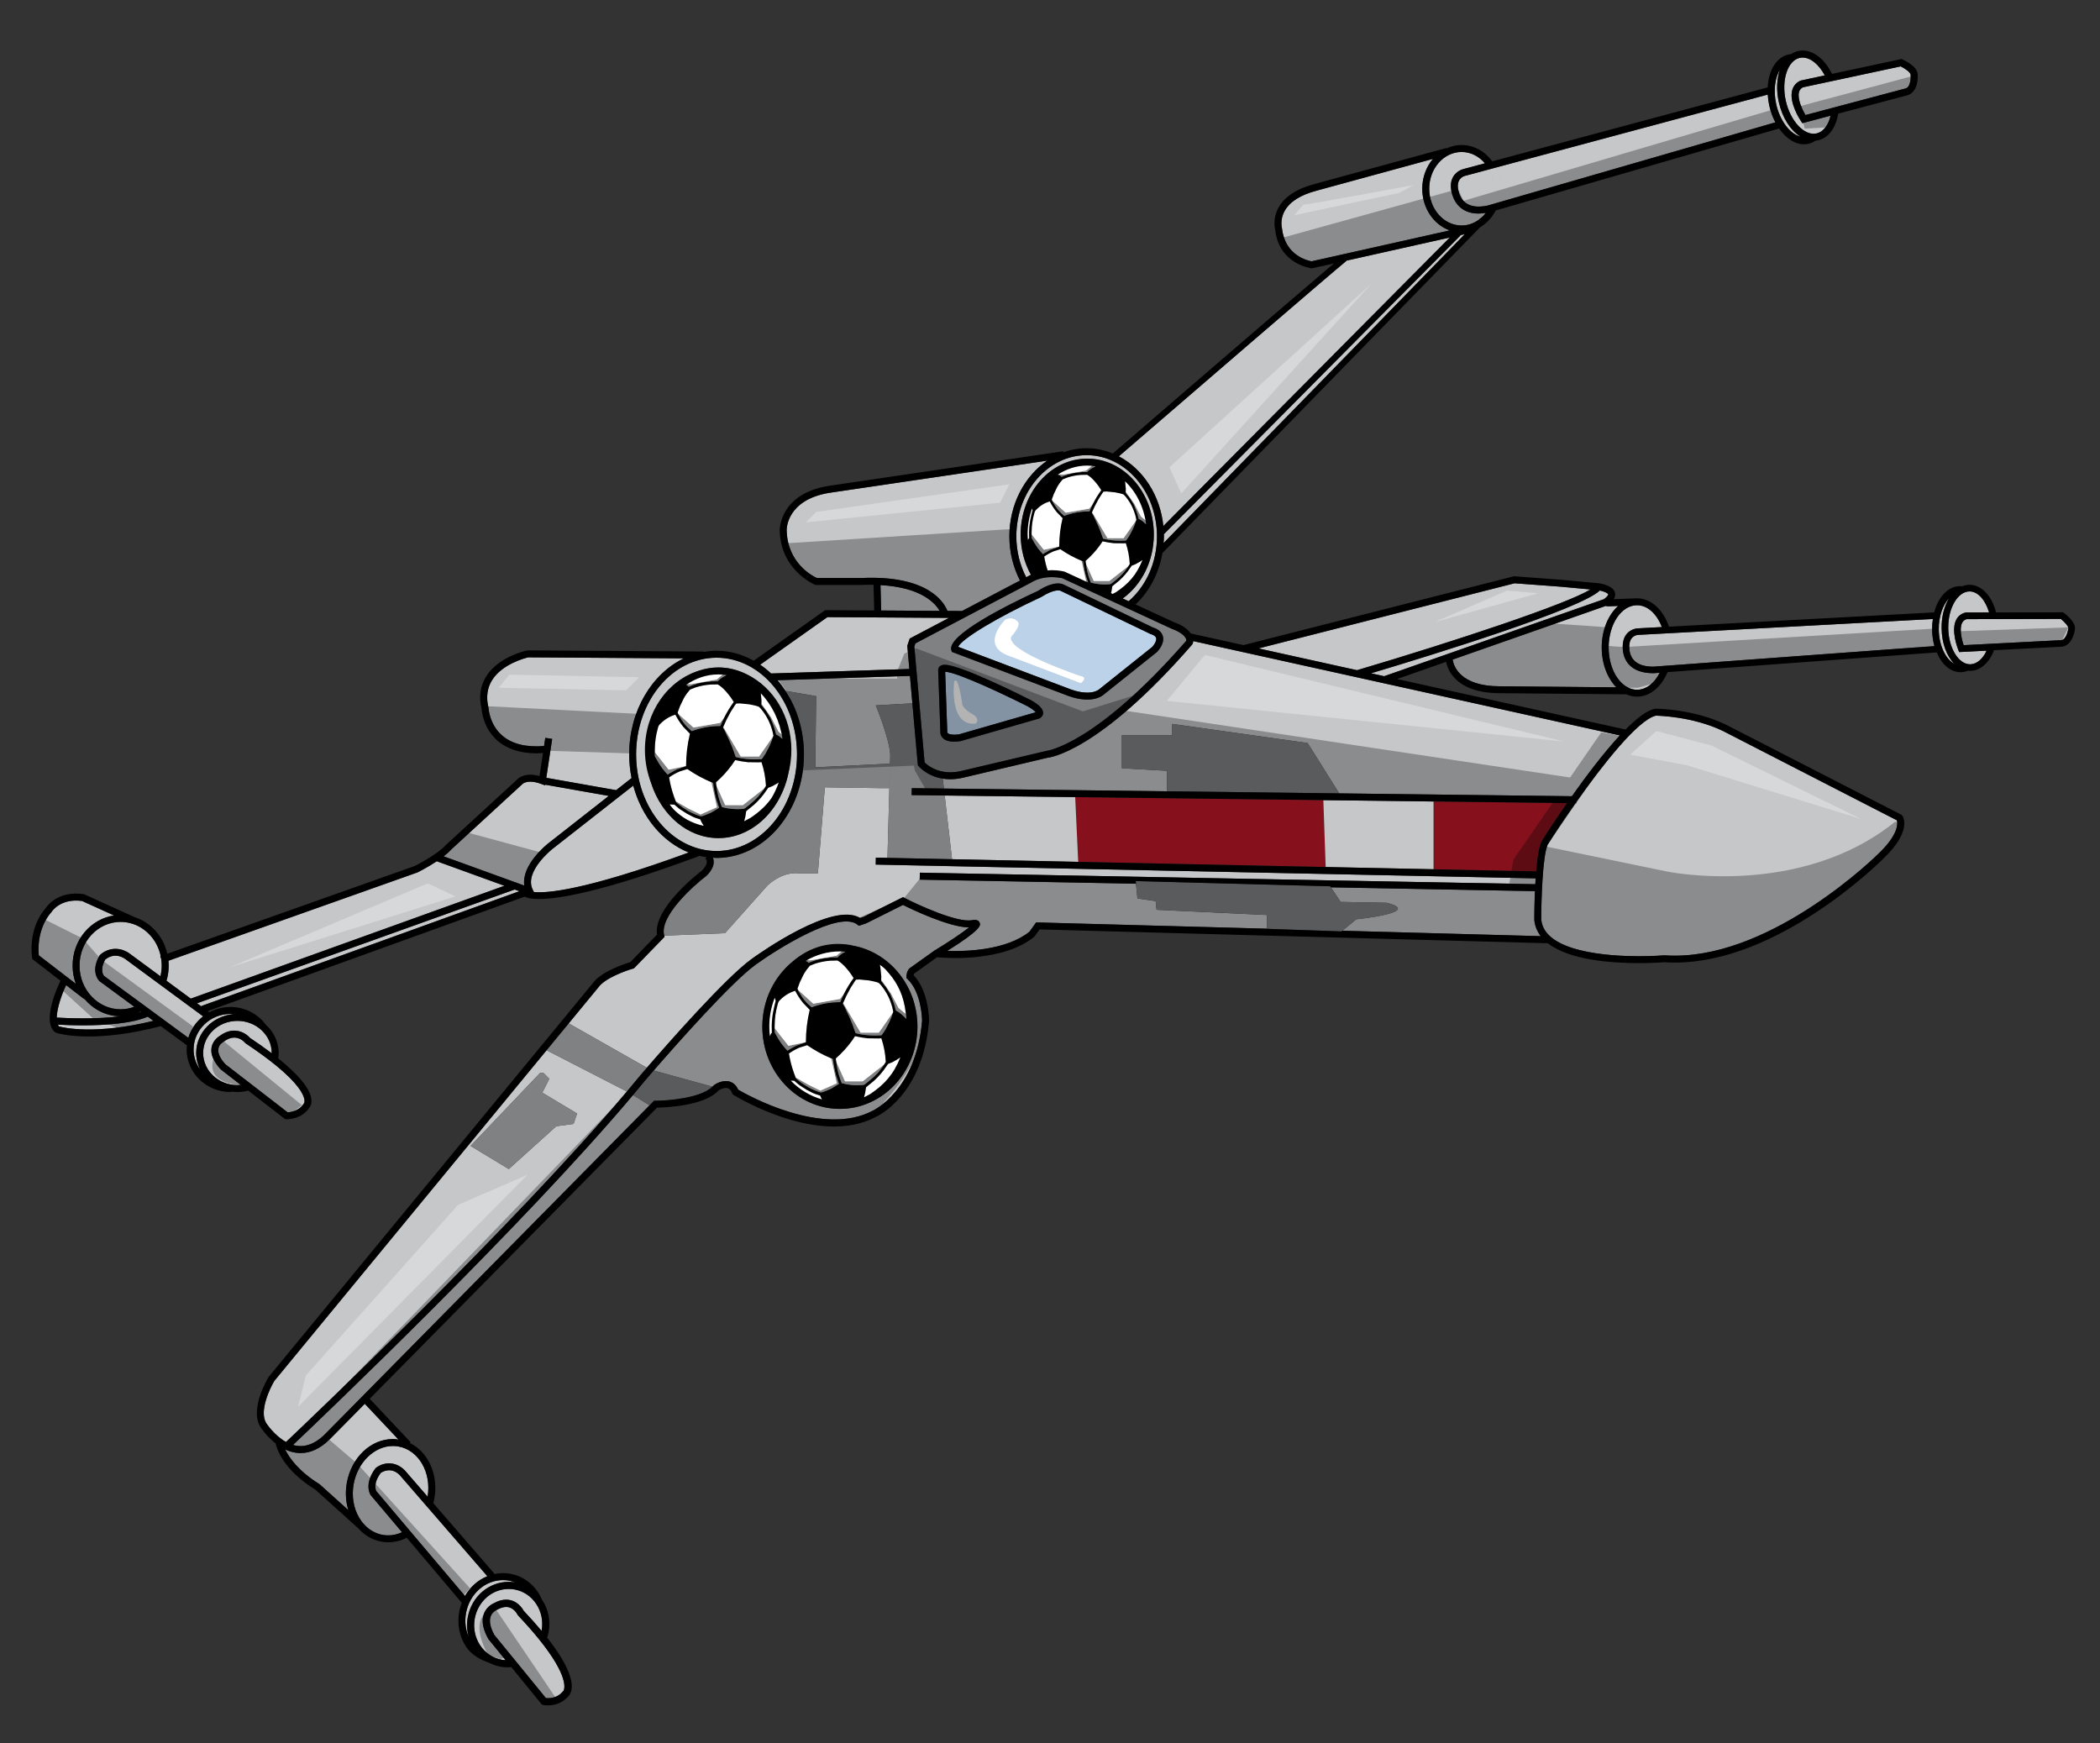
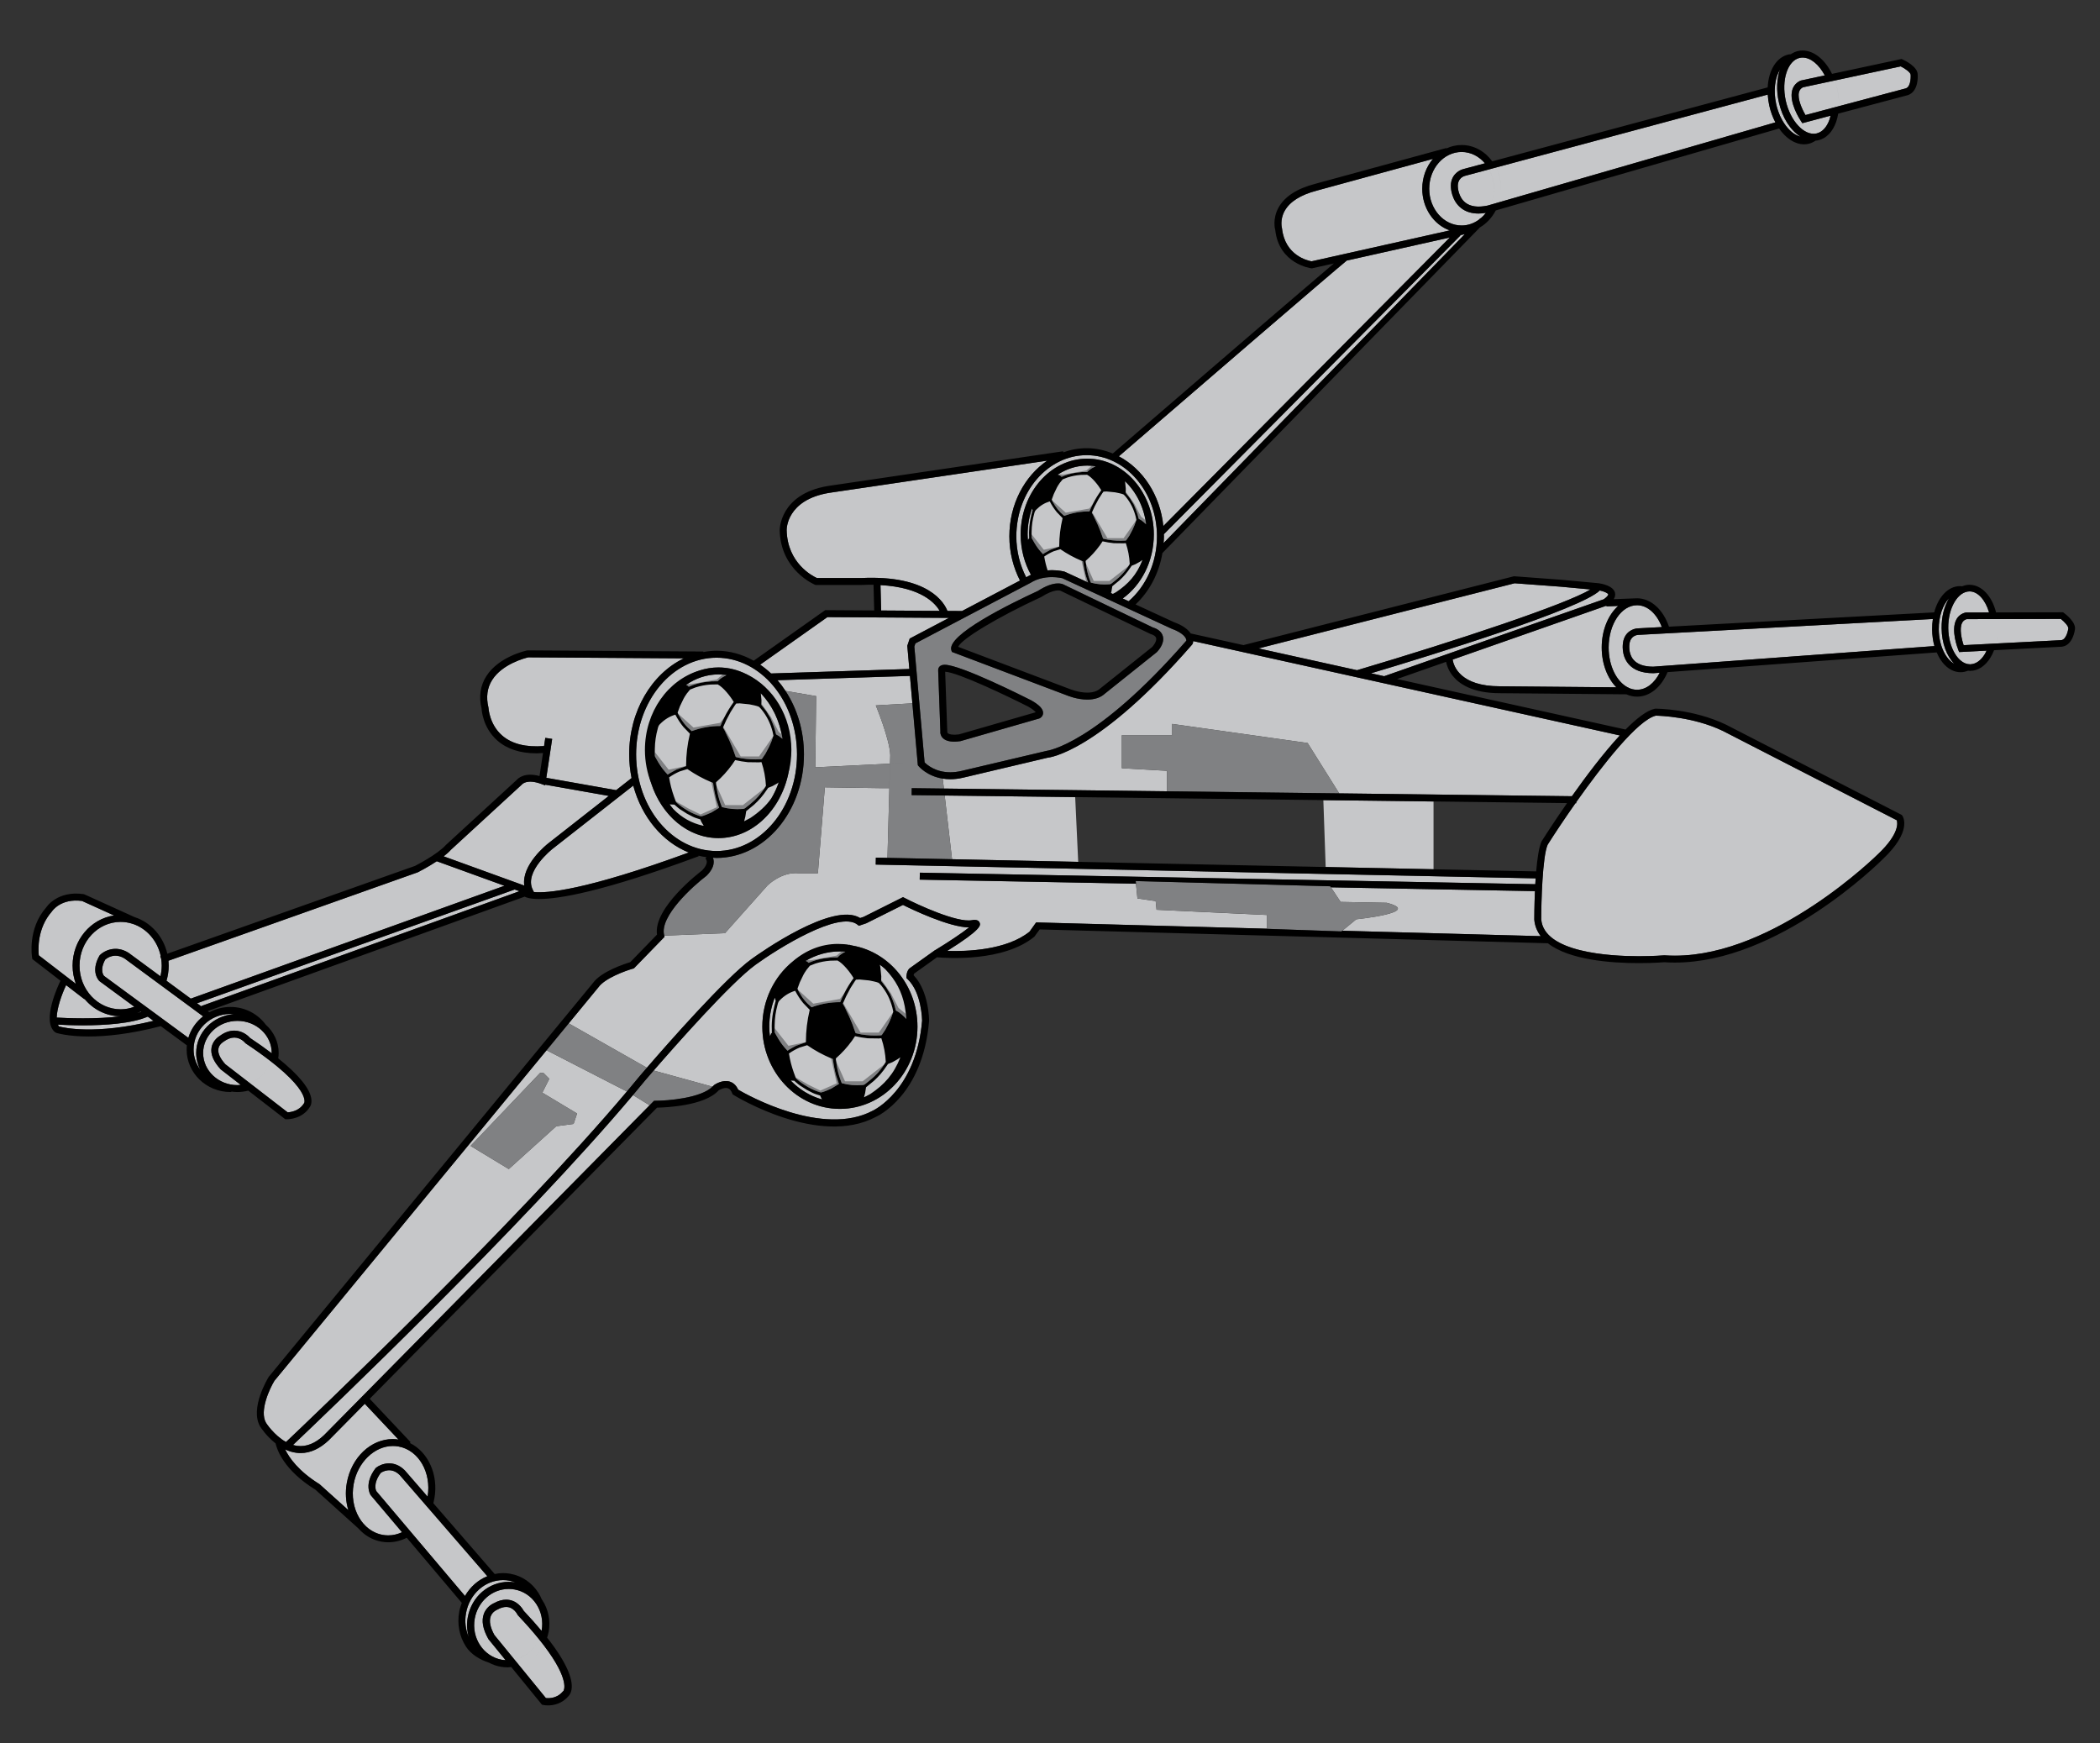
<svg xmlns="http://www.w3.org/2000/svg" version="1.1" id="Layer_2" x="0px" y="0px" width="200px" height="166px" viewBox="0 0 200 166" style="enable-background:new 0 0 200 166;" xml:space="preserve">
  <rect x="0" y="0" width="200" height="166" fill="#333333" stroke="none" />
-   <path id="color4" style="fill:#BCD2E9;" d="M98.641,67.835l-7.308,2.104c-0.171,0.021-0.321,0.032-0.453,0.032  c-0.43,0-0.58-0.107-0.625-0.153c-0.04-0.044-0.041-0.087-0.039-0.142l-0.201-5.702c1.229,0.057,6.108,2.408,7.893,3.313  C98.39,67.562,98.573,67.745,98.641,67.835z M99.161,56.859c-4.152,1.918-7.6,3.999-7.907,4.745l10.617,4.012  c0.02,0.008,0.84,0.348,1.681,0.348c0.534,0,0.954-0.136,1.244-0.405l4.939-3.944c0.134-0.139,0.444-0.567,0.375-0.845  c-0.052-0.205-0.329-0.33-0.557-0.399l-8.563-4.112C100.988,56.261,100.476,56.021,99.161,56.859z" />
-   <path id="color3" style="fill:#86111D;" d="M136.527,82.788v-6.456l12.717,0.155c-1.347,1.936-2.318,3.468-2.433,3.653  c-0.248,0.559-0.407,1.663-0.509,2.852L136.527,82.788z M126.255,82.573l-0.222-6.37l-23.635-0.288l0.287,6.167L126.255,82.573z" />
  <path id="color2" style="fill:#C6C7C9;" d="M52.629,80.837l7.681-6.019c0.801,2.996,2.781,5.372,5.289,6.373  c-9.943,3.641-13.55,3.886-14.75,3.766l-0.113-0.227C49.876,83.011,52.6,80.859,52.629,80.837z M175.14,10.11l6.372-1.695  c0.53-0.186,0.456-1.288,0.456-1.299c-0.017-0.214-0.493-0.573-0.946-0.794l-6.279,1.344c0.095,0.264,0.178,0.539,0.241,0.827  C175.105,9.04,175.156,9.586,175.14,10.11z M36.258,140.278c-0.783,1.065-0.433,1.706-0.419,1.733l3.031,3.583  c0.737-0.516,1.334-1.314,1.657-2.274l-2.458-2.838C37.254,139.67,36.432,140.16,36.258,140.278z M39.307,146.111l4.978,5.887  c0.495-0.862,1.246-1.525,2.129-1.883l-5.391-6.224C40.644,144.816,40.042,145.585,39.307,146.111z M46.873,64.759  c-0.474,0.747-0.594,1.629-0.356,2.62c0.01,0.079,0.088,1.611,1.304,2.669c0.925,0.805,2.269,1.139,3.994,1.006l0.117-0.78  l0.655,0.099l-0.559,3.705l6.651,1.177l1.471-1.153c-0.144-0.727-0.229-1.48-0.229-2.258c0-4.133,2.157-7.676,5.205-9.142  L50.31,62.604C50.021,62.671,47.847,63.223,46.873,64.759z M68.245,81.049c-4.225,0-7.663-4.129-7.663-9.205  c0-5.076,3.437-9.206,7.663-9.206c4.225,0,7.661,4.13,7.661,9.206C75.906,76.919,72.47,81.049,68.245,81.049z M68.426,79.818  c3.785,0,6.864-3.645,6.864-8.125c0-4.48-3.08-8.125-6.864-8.125c-3.784,0-6.863,3.645-6.863,8.125  C61.563,76.174,64.642,79.818,68.426,79.818z M74.629,71.694c0-4.116-2.782-7.464-6.203-7.464c-3.42,0-6.202,3.348-6.202,7.464  c0,4.116,2.782,7.463,6.202,7.463C71.847,79.157,74.629,75.81,74.629,71.694z M169.414,9.731c-0.256-1.148-0.198-2.235,0.101-3.098  c-0.471,0.776-0.639,2.006-0.355,3.282c0.358,1.611,1.335,2.854,2.314,3.097C170.535,12.425,169.746,11.229,169.414,9.731z   M13.452,96.367l-0.042-0.032c-0.117,0.058-0.236,0.108-0.359,0.155C13.19,96.452,13.324,96.411,13.452,96.367z M77.647,73.079  l7.118-0.349l0.022-0.809c-0.055-1.543-1.378-4.74-1.378-4.74l3.485-0.197l-0.231-2.609l-12.615,0.409  c0.274,0.317,0.526,0.657,0.761,1.016l2.921,0.499L77.647,73.079z M44.548,154.036c0.351-1.961,1.992-3.384,3.902-3.384  c0.21,0,0.42,0.021,0.628,0.055c-0.192-0.072-0.39-0.135-0.596-0.171c-0.19-0.035-0.384-0.051-0.576-0.051  c-1.716,0-3.199,1.324-3.525,3.148c-0.141,0.782-0.046,1.561,0.252,2.257C44.474,155.308,44.433,154.676,44.548,154.036z   M18.768,95.549l0.431,0.317l-0.021-0.054l30.289-10.936l-0.451-0.163L18.768,95.549z M171.52,11.531  c-0.118-0.178-1.15-1.771-0.833-2.936c0.107-0.402,0.37-0.713,0.76-0.902l0.075-0.027l2.268-0.486  c-0.543-1.022-1.333-1.699-2.114-1.699c-0.095,0-0.187,0.01-0.275,0.029c-1.154,0.257-1.764,2.123-1.33,4.073  c0.433,1.951,1.774,3.382,2.927,3.126c0.54-0.12,0.98-0.589,1.24-1.321c0.04-0.117,0.065-0.246,0.097-0.372l-2.682,0.713  L171.52,11.531z M34.695,145.2c0.48,0.518,1.08,0.857,1.749,0.979c0.176,0.03,0.355,0.047,0.533,0.047  c0.455,0,0.898-0.107,1.313-0.298l-2.986-3.534c-0.055-0.078-0.654-1.082,0.456-2.551l0.061-0.062  c0.482-0.377,1.674-0.805,2.733,0.254l2.17,2.503c0.383-2.298-0.849-4.432-2.769-4.777c-0.176-0.031-0.355-0.047-0.533-0.047  c-1.76,0-3.368,1.559-3.738,3.626c-0.204,1.134-0.022,2.264,0.511,3.183c0.128,0.22,0.273,0.421,0.432,0.604l0.075,0.067  L34.695,145.2z M171.334,8.772c-0.173,0.644,0.309,1.659,0.618,2.185l2.495-0.664c0.04-0.526,0.008-1.087-0.119-1.655  c-0.064-0.291-0.155-0.565-0.255-0.83l-2.368,0.507C171.509,8.419,171.391,8.565,171.334,8.772z M30.436,141.355l2.741,2.469  c-0.25-0.815-0.307-1.707-0.146-2.6c0.433-2.417,2.279-4.171,4.389-4.171c0.178,0,0.356,0.021,0.532,0.048l-3.212-3.408  l-3.417,3.462c-0.865,0.821-1.766,1.232-2.691,1.232c-0.134,0-0.268-0.008-0.402-0.026c-0.384-0.048-0.743-0.164-1.074-0.32  C27.542,138.84,28.426,140.108,30.436,141.355z M27.24,137.335c-1.144-0.631-1.897-1.812-1.902-1.819  c-0.664-1.146,0.369-3.309,0.796-4.008l25.923-31.483l7.649,3.929C48.919,116.748,29.261,135.423,27.24,137.335z M44.816,109.135  l3.639,2.206l4.52-4.079l1.654-0.223l0.331-0.991l-3.308-1.985l0.662-1.322l-0.551-0.552h-0.332L44.816,109.135z M142.766,19.264  l26.319-7.611c-0.25-0.476-0.451-1.009-0.581-1.593c-0.079-0.358-0.125-0.709-0.146-1.053l-25.88,6.945  c0.302,0.599,0.474,1.288,0.474,2.021C142.951,18.424,142.886,18.857,142.766,19.264z M23.331,99.305  c-0.003-0.004-0.4-0.489-1.018-0.489c-0.322,0-0.661,0.13-1.006,0.385c-0.042,0.027-0.438,0.252-0.509,0.687  c-0.067,0.408,0.163,0.917,0.667,1.472l2.305,1.778c0.977-0.35,1.724-1.122,1.991-2.082c-0.649-0.505-1.421-1.06-2.353-1.679  L23.331,99.305z M20.147,99.77c0.13-0.756,0.779-1.111,0.806-1.126c0.421-0.317,0.892-0.49,1.359-0.49  c0.818,0,1.354,0.533,1.5,0.696c0.761,0.506,1.446,0.993,2.063,1.461c0-0.009,0.003-0.017,0.003-0.026  c0-1.688-1.466-3.061-3.267-3.061c-1.801,0-3.267,1.373-3.267,3.061c0,1.687,1.465,3.06,3.267,3.06c0.107,0,0.207-0.021,0.311-0.029  l-1.906-1.474C20.317,101.079,20.039,100.396,20.147,99.77z M113.539,61.388c-8.916,10.237-13.587,10.763-13.781,10.78l-8.017,1.895  c-0.42,0.1-0.837,0.151-1.237,0.151l0,0c-0.257,0-0.496-0.022-0.721-0.058l0.111,0.946l21.246,0.259v-1.951l-4.301-0.248v-3.143  h4.797v-1.075l12.901,1.819l3.007,4.797l22.16,0.271c1.364-1.927,3.023-4.128,4.566-5.789l-40.631-8.983  c-0.006,0.116-0.03,0.199-0.04,0.226L113.539,61.388z M24.376,103.606l3.019,2.33c0.29-0.015,1.087-0.119,1.539-0.837l0.04-0.053  c0,0.001,0,0.001,0,0.001c-0.003,0,0.058-0.109,0.011-0.358c-0.096-0.503-0.609-1.503-2.665-3.188  C25.985,102.419,25.282,103.173,24.376,103.606z M135.453,17.975c0-1.1,0.389-2.099,1.02-2.844l-11.076,3.025  c-1.536,0.403-2.561,1.052-3.049,1.929c-0.488,0.878-0.252,1.671-0.251,1.679c0.287,2.58,2.455,3.061,2.816,3.124l13.158-2.946  C136.557,21.409,135.453,19.832,135.453,17.975z M22.265,96.582c-0.104-0.009-0.208-0.016-0.314-0.016  c-1.938,0-3.515,1.52-3.515,3.391c0,0.706,0.231,1.354,0.617,1.895c-0.235-0.476-0.369-1.005-0.369-1.564  C18.684,98.345,20.261,96.749,22.265,96.582z M141.014,20.796c0.184-0.152,0.349-0.328,0.499-0.522  c-0.243,0.037-0.479,0.063-0.696,0.063c-0.67,0-1.225-0.174-1.666-0.522c-0.92-0.724-0.967-1.918-0.968-1.968  c-0.08-1.121,0.724-1.627,1.16-1.737l2.079-0.558c-0.561-0.662-1.347-1.078-2.219-1.078c-1.702,0-3.087,1.57-3.087,3.501  c0,1.93,1.385,3.501,3.087,3.501c0.605,0,1.165-0.206,1.641-0.548l0.15-0.15L141.014,20.796z M49.456,158.619l2.532,3.101  c0.055,0.006,0.126,0.011,0.21,0.011h0c0.4,0,0.971-0.112,1.419-0.65l0.049-0.048c-0.002,0,0.694-0.962-1.873-4.332  C51.286,157.633,50.446,158.317,49.456,158.619z M92.295,88.324c-0.65,0.526-1.994,1.418-3.229,2.167l-0.013-0.001l-2.418,1.727  l-0.059,0.053c-0.234,0.273-0.245,0.664-0.245,0.739v0.142l0.103,0.099c1.365,1.29,1.384,3.949,1.386,3.949  c-0.554,6.648-4.643,8.556-4.704,8.585c-4.765,2.529-11.923-1.483-12.813-2.004c-0.219-0.491-0.545-0.687-0.791-0.765  c-0.689-0.216-1.402,0.254-1.48,0.307l-0.065,0.06c-0.034,0.039-0.076,0.076-0.113,0.112l-5.597-1.539  c2.04-2.35,7.372-8.393,9.713-10.083c2.104-1.524,7.953-5.181,9.69-3.812l0.14,0.11l0.709-0.24l3.49-1.745  C86.793,86.585,90.411,88.322,92.295,88.324z M79.991,89.949c-4.074,0-7.387,3.511-7.387,7.83c0,4.316,3.313,7.828,7.387,7.828  c4.073,0,7.387-3.512,7.387-7.828C87.377,93.46,84.064,89.949,79.991,89.949z M139.064,22.398l0.027,0.027l-28.25,28.455  c0,0.067,0.01,0.133,0.01,0.201c0,0.217-0.019,0.429-0.034,0.641l28.69-29.423L139.064,22.398z M127.679,85.897l4.385,0.083  c3.557,0.91-2.895,1.571-2.895,1.571l-1.327,1.092l18.896,0.515c-0.34-0.449-0.566-0.967-0.614-1.581  c0-0.117,0.002-1.297,0.063-2.706l-19.432-0.364L127.679,85.897z M79.991,90.61c-3.709,0-6.726,3.216-6.726,7.168  c0,3.952,3.017,7.166,6.726,7.166c3.707,0,6.726-3.215,6.726-7.166C86.716,93.826,83.698,90.61,79.991,90.61z M83.415,81.679  l1.105,0.023l0.181-6.639h-0.686l-5.458-0.082l-0.662,8.187h-1.819c-1.655-0.165-2.978,1.158-2.978,1.158l-4.052,4.548l-5.783,0.235  l0.028,0.113l-2.918,3.005l-0.086,0.025c-0.706,0.198-2.672,0.906-3.294,1.776l-2.828,3.436l7.445,4.226  c1.937-2.243,7.483-8.558,9.972-10.355c0.8-0.578,7.763-5.509,10.336-3.901l0.338-0.113l3.747-1.876l0.149,0.078  c1.307,0.676,5.001,2.369,6.404,2.118c0.151-0.027,0.611-0.11,0.746,0.243c0.087,0.232,0.221,0.611-3.093,2.683  c1.824,0.058,5.64-0.058,7.843-1.836l0.627-0.879l0.176,0.004l21.796,0.594v-1.31l-10.503-0.496l-0.083-0.828l-1.737-0.248  l-0.141-1.407l-20.595-0.386l0.013-0.662l58.613,1.098c0.011-0.185,0.022-0.371,0.035-0.558l-62.851-1.312L83.415,81.679z   M138.844,17.813c0.001,0.022,0.043,0.957,0.719,1.486c0.487,0.378,1.194,0.473,2.107,0.281l0.302-0.087  c0.197-0.462,0.317-0.972,0.317-1.519c0-0.678-0.178-1.307-0.473-1.843l-2.308,0.619C139.432,16.771,138.783,16.971,138.844,17.813z   M27.906,137.615c0.134,0.039,0.27,0.071,0.411,0.089c0.857,0.107,1.715-0.235,2.544-1.023l31.006-31.415l-1.579-0.977  C49.802,116.748,30.838,134.836,27.906,137.615z M10.017,91.396c-0.563,1.035-0.128,1.528-0.109,1.55l3.551,2.608  c0.707-0.439,1.273-1.107,1.608-1.909l-3.195-2.354C10.908,90.688,10.174,91.255,10.017,91.396z M150.045,76.496  c-1.094,1.553-2.041,2.988-2.65,3.954c-0.497,1.126-0.612,5.51-0.612,7.101c0.251,3.173,6.579,3.519,9.287,3.519  c1.409,0,2.418-0.084,2.429-0.085c0.373,0.022,0.693,0.033,1.016,0.033l0,0c9.565,0,19.273-9.598,19.37-9.695  c2.002-1.907,1.847-2.947,1.76-3.204l-16.563-8.507c-2.826-1.357-6.019-1.446-6.388-1.452c-1.703,0.41-5.022,4.62-7.577,8.237  l-0.001,0.102L150.045,76.496z M5.516,97.583c0.03,0.061,0.055,0.13,0.098,0.174c0.451,0.123,3.461,0.818,9.005-0.532l-0.546-0.402  c-1.537,0.672-4.134,0.829-6.149,0.829C6.881,97.651,6.007,97.611,5.516,97.583z M159.27,61.667c0,0.604-0.085,1.18-0.234,1.71  l25.194-1.846c-0.135-0.483-0.211-1.017-0.218-1.58c-0.003-0.346,0.023-0.679,0.07-0.999l-24.96,1.346  C159.219,60.731,159.27,61.19,159.27,61.667z M131.826,64.401l20.923-7.332c0.366-0.264,0.427-0.424,0.419-0.461  c-0.03-0.119-0.402-0.288-0.804-0.372c-1.803,1.771-15.834,6.104-21.792,7.888L131.826,64.401z M151.477,56.139l-2.823-0.262  l-4.407-0.327l-24.389,6.206l9.383,2.075C138.824,60.99,149.179,57.538,151.477,56.139z M11.539,96.783  c-0.017,0-0.033,0.003-0.05,0.003c-1.37,0-2.597-0.64-3.436-1.649L8.035,95.16l-1.738-1.339c-0.452,0.958-0.874,2.223-0.897,3.092  C6.26,96.965,9.162,97.1,11.539,96.783z M83.855,55.723l0.064,2.42l5.572,0.036C89.097,57.481,87.773,55.934,83.855,55.723z   M10.866,87.188l-3.053-1.384c-2.027-0.271-2.846,0.962-2.881,1.014c-1.408,1.595-1.293,3.646-1.237,4.165l3.531,2.718  c-0.199-0.54-0.313-1.125-0.313-1.739C6.914,89.526,8.638,87.511,10.866,87.188z M14.029,95.971l3.908,2.872  c0.241-0.816,0.738-1.528,1.406-2.047l-3.733-2.751C15.253,94.826,14.707,95.494,14.029,95.971z M154.113,57.71l-1.115,0.042  l-0.003-0.068l-14.65,5.134c0.107,0.649,0.737,2.543,4.498,2.543l11.098,0.099c-0.844-0.852-1.396-2.232-1.396-3.793  C152.544,60.002,153.174,58.542,154.113,57.71z M189.578,58.96l-2.278,0.005c-0.2,0.059-0.338,0.17-0.429,0.349  c-0.287,0.557-0.041,1.587,0.143,2.132l2.428-0.125c0.138-0.477,0.218-0.999,0.213-1.547  C189.649,59.493,189.62,59.223,189.578,58.96z M186.503,61.891c-0.074-0.187-0.714-1.855-0.195-2.866  c0.178-0.349,0.48-0.585,0.874-0.684l0.076-0.01l2.178-0.004c-0.342-1.168-1.057-2.003-1.858-2.003  c-0.533,0.005-1.029,0.352-1.41,0.974c-0.409,0.671-0.63,1.564-0.62,2.518c0.019,1.87,0.969,3.449,2.076,3.449v0.316l0.012-0.316  c0.52-0.005,1.018-0.352,1.398-0.975c0.061-0.1,0.109-0.213,0.161-0.323l-2.607,0.135L186.503,61.891z M190.113,61.286l6.2-0.319  c0.523-0.069,0.669-1.097,0.671-1.107c0.028-0.2-0.342-0.623-0.716-0.916l-6.043,0.015c0.036,0.261,0.057,0.531,0.06,0.809  C190.292,60.294,190.231,60.809,190.113,61.286z M155.079,63.218c-0.704-0.845-0.515-1.955-0.507-2.001  c0.143-1.048,0.982-1.358,1.406-1.373l2.291-0.124c-0.462-1.238-1.347-2.078-2.361-2.079h-0.005  c-1.487,0.003-2.698,1.808-2.698,4.025c0,1.762,0.767,3.26,1.827,3.804l0.052,0.001v0.027c0.26,0.124,0.536,0.193,0.824,0.193  c0.883,0,1.668-0.639,2.16-1.621l-0.601,0.044C156.372,64.115,155.577,63.813,155.079,63.218z M186.724,63.665  c-0.001,0-0.001,0-0.002-0.001v0.045L186.724,63.665z M158.453,60.334l-2.446,0.132c-0.075,0.004-0.711,0.062-0.82,0.848  c-0.003,0.021-0.145,0.891,0.375,1.51c0.373,0.443,1.007,0.667,1.884,0.669l0.887-0.065c0.175-0.533,0.277-1.129,0.277-1.761  C158.609,61.199,158.552,60.752,158.453,60.334z M96.13,51.081c0-3.065,1.453-5.743,3.61-7.209l-20.803,3.071  c-4.021,0.682-4.021,3.435-4.018,3.553c0.071,3.144,2.468,4.368,2.881,4.555h4.23c6.442-0.301,7.919,2.4,8.201,3.133l1.392,0.009  l5.518-2.904C96.508,54.05,96.13,52.618,96.13,51.081z M186.123,63.219c-0.72-0.724-1.194-1.961-1.207-3.396  c-0.012-1.064,0.239-2.071,0.704-2.839c-0.591,0.62-0.988,1.725-0.975,2.96C184.661,61.463,185.295,62.775,186.123,63.219z   M109.226,50.905c0-3.619-2.547-6.563-5.679-6.563c-3.131,0-5.68,2.945-5.68,6.563c0,1.329,0.347,2.562,0.937,3.596  c0.429-0.127,0.89-0.2,1.375-0.2c0.693,0,1.188,0.136,1.209,0.142l4.835,2.232C108.005,55.566,109.226,53.403,109.226,50.905z   M102.686,82.082l-0.287-6.167L89.97,75.764l0.702,6.067L102.686,82.082z M86.409,61.502l0.23-0.687l3.743-1.97l-11.583-0.073  l-6.404,4.53c0.364,0.25,0.712,0.529,1.039,0.839l13.17-0.428L86.409,61.502z M7.575,91.963c0,2.294,1.756,4.161,3.914,4.161  c0.458,0,0.896-0.088,1.305-0.243l-3.32-2.44c-0.072-0.067-0.867-0.889-0.009-2.414l0.054-0.071  c0.408-0.408,1.502-0.978,2.725-0.212l3.037,2.237c0.077-0.327,0.123-0.666,0.123-1.018c0-0.223-0.021-0.439-0.052-0.652  l-0.086-0.24l0.042-0.015c-0.307-1.462-1.336-2.636-2.669-3.073l-0.003,0.007l-0.045-0.02c-0.349-0.109-0.718-0.171-1.101-0.171  C9.331,87.799,7.575,89.667,7.575,91.963z M136.527,82.788v-6.456l-10.494-0.128l0.222,6.37L136.527,82.788z M41.6,82.023  c-0.872,0.578-1.759,1.026-1.817,1.055l-23.74,8.42c0.014,0.153,0.023,0.308,0.023,0.465c0,0.502-0.074,0.986-0.21,1.442  l2.313,1.703l29.875-10.748L41.6,82.023z M128.265,24.815c-1.524,1.245-14.524,12.444-21.709,18.645  c2.281,1.198,3.938,3.685,4.239,6.64l27.285-27.481L128.265,24.815z M98.186,54.743c-0.617-1.113-0.98-2.427-0.98-3.838  c0-3.983,2.845-7.225,6.341-7.225c3.497,0,6.341,3.242,6.341,7.225c0,2.567-1.188,4.812-2.964,6.093l0.567,0.262  c1.633-1.411,2.697-3.65,2.697-6.179c0-4.263-3.005-7.733-6.697-7.733c-3.694,0-6.699,3.469-6.699,7.733  c0,1.426,0.35,2.751,0.937,3.899l0.107-0.057C97.948,54.856,98.068,54.8,98.186,54.743z M49.274,153.757  c-0.013-0.028-0.353-0.715-1.07-0.715c-0.255,0-0.539,0.086-0.842,0.256c-0.062,0.028-0.47,0.194-0.634,0.653  c-0.159,0.449-0.035,1.061,0.359,1.768l1.905,2.332c1.031-0.219,1.894-0.947,2.333-1.945c-0.539-0.668-1.192-1.414-1.99-2.259  L49.274,153.757z M46.081,153.704c0.278-0.758,0.961-1.021,0.99-1.033c0.36-0.205,0.758-0.321,1.133-0.321  c1.025,0,1.545,0.831,1.668,1.058c0.657,0.694,1.216,1.329,1.704,1.915c0.002-0.009,0.005-0.017,0.007-0.024  c0.161-0.897-0.021-1.8-0.513-2.541c-0.489-0.738-1.225-1.228-2.072-1.38c-0.182-0.032-0.366-0.048-0.549-0.048  c-1.582,0-2.943,1.188-3.238,2.826c-0.331,1.847,0.829,3.605,2.586,3.92c0.115,0.021,0.232,0.023,0.349,0.031l-1.631-1.999  C45.977,155.149,45.842,154.357,46.081,153.704z M52.222,80.315l5.758-4.514l-6.051-1.07l-0.009,0.065l-0.381-0.14  c-1.363-0.5-1.809,0.031-1.828,0.054l-6.766,6.219c-0.185,0.209-0.427,0.421-0.692,0.626l7.679,2.784  C49.645,82.352,52.105,80.406,52.222,80.315z M13.459,95.553l0.57,0.418c0.678-0.477,1.224-1.145,1.581-1.926l-0.543-0.4  C14.732,94.446,14.166,95.114,13.459,95.553z M23.77,103.138l0.607,0.469c0.905-0.434,1.608-1.188,1.944-2.105  c-0.175-0.144-0.361-0.292-0.56-0.445C25.493,102.016,24.747,102.788,23.77,103.138z M38.87,145.595l0.437,0.517  c0.735-0.526,1.337-1.295,1.716-2.22l-0.496-0.571C40.204,144.28,39.607,145.079,38.87,145.595z M48.992,158.052l0.464,0.567  c0.99-0.302,1.83-0.986,2.338-1.919c-0.146-0.19-0.302-0.388-0.469-0.594C50.886,157.105,50.023,157.833,48.992,158.052z   M141.972,19.493l0.794-0.229c0.12-0.407,0.186-0.84,0.186-1.29c0-0.733-0.172-1.422-0.474-2.021l-0.661,0.178  c0.295,0.536,0.473,1.165,0.473,1.843C142.289,18.521,142.169,19.031,141.972,19.493z M159.123,60.298l-0.67,0.036  c0.099,0.418,0.156,0.865,0.156,1.333c0,0.632-0.103,1.228-0.277,1.761l0.704-0.051c0.149-0.53,0.234-1.106,0.234-1.71  C159.27,61.19,159.219,60.731,159.123,60.298z M174.447,10.293l0.692-0.183c0.017-0.524-0.034-1.07-0.156-1.618  c-0.064-0.288-0.146-0.563-0.241-0.827l-0.669,0.143c0.1,0.265,0.191,0.539,0.255,0.83C174.455,9.206,174.487,9.767,174.447,10.293z   M189.654,59.773c0.005,0.549-0.075,1.07-0.213,1.547l0.672-0.035c0.118-0.477,0.179-0.992,0.172-1.519  c-0.003-0.278-0.024-0.548-0.06-0.809l-0.648,0.002C189.62,59.223,189.649,59.493,189.654,59.773z" />
  <path id="color1" style="fill:#808183;" d="M101.164,55.063c-0.019,0-0.428-0.101-0.985-0.101c-0.766,0-1.443,0.18-2.013,0.535  l-10.985,5.779l-0.101,0.306l0.976,11.025c0.227,0.23,1.04,0.944,2.449,0.944l0,0c0.349,0,0.713-0.045,1.084-0.133l8.063-1.902  c0.09-0.011,4.679-0.582,13.334-10.5c0.018-0.229-0.25-0.724-1.421-1.147L101.164,55.063  C101.166,55.063,101.164,55.063,101.164,55.063z M98.992,68.42l-7.525,2.165c-0.253,0.036-0.43,0.047-0.586,0.047  c-0.53,0-0.912-0.132-1.134-0.393c-0.176-0.205-0.211-0.453-0.188-0.603l-0.21-5.808c0-0.244,0.163-0.517,0.623-0.517  c1.518,0,7.565,3.047,8.25,3.394c0.788,0.45,1.138,0.834,1.118,1.218C99.327,68.184,99.145,68.353,98.992,68.42z M109.794,59.756  c0.52,0.155,0.858,0.45,0.96,0.856c0.177,0.713-0.501,1.417-0.58,1.495l-4.947,3.953c-0.399,0.371-0.968,0.566-1.675,0.566  c-0.979,0-1.888-0.38-1.927-0.396l-10.966-4.144l-0.051-0.147c-0.499-1.45,5.593-4.441,8.238-5.66  c1.582-1.018,2.335-0.666,2.436-0.615L109.794,59.756z M62.257,101.954l5.597,1.539c-1.114,1.094-4.263,1.341-5.423,1.342h-0.139  l-0.425,0.431l-1.579-0.977c0.397-0.472,0.784-0.935,1.155-1.39C61.458,102.882,61.761,102.526,62.257,101.954z M59.706,103.953  l-7.649-3.929l2.108-2.56l7.445,4.226c-0.38,0.439-0.625,0.726-0.676,0.785C60.541,102.957,60.129,103.452,59.706,103.953z   M69.047,88.874l-5.783,0.235l-0.016-0.064c-0.432-1.792,2.75-4.66,4.047-5.643c0.476-0.476,0.704-0.944,0.676-1.39  c-0.008-0.122-0.034-0.229-0.07-0.322c0.114,0.006,0.228,0.02,0.343,0.02c4.589,0,8.323-4.426,8.323-9.866  c0-2.279-0.661-4.373-1.76-6.045l2.921,0.499l-0.083,6.781l7.118-0.349l-0.064,2.334h-0.686l-5.458-0.082l-0.662,8.187h-1.819  c-1.655-0.165-2.978,1.158-2.978,1.158L69.047,88.874z M83.409,67.18l3.485-0.197l0.522,5.896l0.064,0.08  c0.038,0.044,0.809,0.959,2.303,1.197l0.111,0.946l-3.063-0.038l-0.008,0.662l3.146,0.038l0.702,6.067l-6.152-0.129l0.181-6.639h1.3  l0.082-2.398l-1.318,0.064l0.022-0.809C84.732,70.377,83.409,67.18,83.409,67.18z M86.001,75.063h-1.3l0.064-2.334l1.318-0.064  L86.001,75.063z M127.545,75.56l-16.404-0.2v-1.951l-4.301-0.248v-3.143h4.797v-1.075l12.901,1.819L127.545,75.56z M129.168,87.551  l-1.327,1.092l-7.189-0.195v-1.31l-10.503-0.496l-0.083-0.828l-1.737-0.248l-0.141-1.407l18.566,0.348l0.925,1.39l4.385,0.083  C135.62,86.89,129.168,87.551,129.168,87.551z M120.651,88.448l7.189,0.195l-0.078,0.065l-7.111-0.248V88.448z M126.754,84.507  l-18.566-0.348l-0.025-0.248l18.525,0.496L126.754,84.507z M48.456,111.341l-3.639-2.206l6.615-6.946h0.332l0.551,0.552  l-0.662,1.322l3.308,1.985l-0.331,0.991l-1.654,0.223L48.456,111.341z M65.323,77.429c0.072,0.044,0.147,0.087,0.22,0.127  l-0.147-0.049L65.323,77.429z M68.225,74.797v-0.004C68.225,74.795,68.225,74.795,68.225,74.797L68.225,74.797z M65.235,77.044  c0.413,0.271,0.785,0.454,1.242,0.616c0.108,0.044,0.261,0.089,0.315,0.084c0.161-0.011,0.858-0.309,0.963-0.365  c0.296-0.176,0.501-0.301,0.73-0.444c-0.099-0.285-0.181-0.527-0.274-0.815c-0.141-0.537-0.23-1.001-0.299-1.555  c-0.056-0.023-0.11-0.046-0.165-0.068l0.531,2.38l-1.562,0.691l-1.181-0.58l-1.184-0.684c0.012,0.029,0.02,0.05,0.023,0.054  C64.468,76.511,64.938,76.86,65.235,77.044z M72.52,67.145c0.169,0.206,0.307,0.384,0.47,0.599c0.141,0.221,0.256,0.414,0.387,0.645  c0.103,0.211,0.381,0.937,0.417,1.098c0.042,0.181,0.112,0.446,0.119,0.456c0.01,0.011,0.17,0.095,0.281,0.161  c0.081,0.048,0.506,0.41,0.574,0.49c0.014,0.019,0.106,0.143,0.125,0.133c0.003-0.002,0.008-0.018,0.008-0.035  c0.001-0.022-0.02-0.244-0.04-0.421l-0.701-0.57l-0.729-1.404l-0.858-1.206l-0.061-0.021c-0.001,0.016-0.001,0.029-0.002,0.045  C72.511,67.129,72.511,67.133,72.52,67.145z M69.319,68.304l0.32-0.588c-0.025,0.041-0.049,0.08-0.069,0.11  C69.539,67.882,69.431,68.089,69.319,68.304z M66.045,69.289l-1.47-1.327c0.022,0.05,0.046,0.101,0.055,0.117  c0.335,0.638,0.719,1.113,1.249,1.552c0.929-0.337,1.754-0.485,2.729-0.488c0.121-0.293,0.247-0.565,0.379-0.827l-0.403,0.525  L66.045,69.289z M69.523,63.627l-0.07,0.061c0.031,0.005,0.062,0.013,0.092,0.019L69.523,63.627z M65.79,65.158l-0.712-0.033  c0.09,0.036,0.174,0.068,0.271,0.104c0.033,0.011,0.123,0.062,0.142,0.076c0.04,0.033,0.072,0.062,0.108,0.098  c0.502-0.218,0.945-0.348,1.477-0.434c0.076-0.013,0.671-0.08,0.711-0.079c0.151,0.004,0.552,0.002,0.565-0.005  c0.015-0.007,0.133-0.129,0.227-0.216c0.289-0.224,0.554-0.373,0.887-0.492v-0.081c-0.07-0.017-0.129-0.029-0.2-0.044  c-0.07-0.01-0.137-0.017-0.205-0.024L68.27,64.71L65.79,65.158z M69.067,76.681l-0.843-1.883l0.394,1.702  c0.04,0.115,0.082,0.229,0.13,0.347c0.005,0.014,0.008,0.016,0.021,0.02c0.675,0.176,1.267,0.229,1.96,0.174  c0.082-0.001,0.148-0.02,0.219-0.063c0.033-0.017,0.421-0.327,0.496-0.395c0.147-0.12,0.283-0.239,0.413-0.364l0.067-0.065  c0.028-0.029,0.055-0.056,0.083-0.085l0.395-0.444c0.141-0.173,0.273-0.357,0.404-0.557l-2.056,1.612H69.067z M68.225,74.796  c0.004,0.019,0.007,0.039,0.012,0.062c0.012,0.075,0.016,0.149,0.025,0.224c0.081,0.514,0.192,0.957,0.356,1.416L68.225,74.796  L68.225,74.796z M70.549,72.046l-1.666-2.825c-0.005,0.012-0.01,0.024-0.014,0.034l0.07,0.189c0.034,0.062,0.067,0.12,0.076,0.132  c0.016,0.022,0.421,0.871,0.461,0.968c0.103,0.235,0.186,0.435,0.282,0.673c0.049,0.152,0.301,0.856,0.308,0.862  c0.015,0.013,0.029,0.021,0.047,0.027c0.028,0.012,0.425,0.099,0.512,0.111c0.635,0.1,1.178,0.127,1.818,0.09  c0.031,0,0.101-0.015,0.115-0.022c0.01-0.005,0.323-0.469,0.344-0.509c0.121-0.234,0.29-0.544,0.343-0.659  c0.075-0.158,0.141-0.325,0.212-0.483c0.02-0.045,0.139-0.389,0.184-0.525l-1.355,1.936H70.549z M62.365,71.964  c0.003,0.033,0.009,0.062,0.019,0.092c0.006,0.021,0.265,0.477,0.321,0.563c0.268,0.446,0.535,0.793,0.888,1.157  c0.051-0.036,0.094-0.068,0.145-0.104c0.036-0.027,0.639-0.361,0.675-0.374c0.325-0.12,0.599-0.218,0.928-0.33  c0-0.007,0-0.014,0-0.021l-1.661,0.357l-1.317-1.682C62.361,71.778,62.362,71.941,62.365,71.964z M76.734,103.728  c0.074,0.044,0.148,0.086,0.221,0.129l-0.146-0.051L76.734,103.728z M79.637,101.095v-0.004c0,0.001,0,0.001,0,0.003V101.095z   M76.647,103.343c0.413,0.268,0.786,0.453,1.242,0.615c0.107,0.043,0.261,0.089,0.315,0.084c0.16-0.012,0.857-0.309,0.962-0.365  c0.297-0.175,0.502-0.303,0.729-0.446c-0.098-0.284-0.18-0.525-0.273-0.813c-0.141-0.537-0.23-1-0.299-1.556  c-0.056-0.022-0.111-0.046-0.165-0.069l0.531,2.382l-1.562,0.691l-1.181-0.579l-1.184-0.685c0.012,0.029,0.02,0.052,0.022,0.055  C75.88,102.81,76.35,103.158,76.647,103.343z M83.933,93.442c0.168,0.206,0.307,0.384,0.469,0.6c0.142,0.22,0.256,0.413,0.387,0.644  c0.103,0.212,0.382,0.938,0.417,1.099c0.042,0.181,0.112,0.445,0.12,0.456c0.01,0.01,0.171,0.094,0.281,0.16  c0.08,0.047,0.507,0.409,0.575,0.49c0.014,0.018,0.105,0.143,0.124,0.132c0.004-0.001,0.009-0.018,0.009-0.035  c0.001-0.022-0.02-0.243-0.04-0.421l-0.702-0.571l-0.73-1.402l-0.858-1.207l-0.06-0.02c-0.001,0.016-0.001,0.029-0.002,0.044  C83.922,93.427,83.923,93.43,83.933,93.442z M80.731,94.602l0.321-0.588c-0.024,0.042-0.049,0.079-0.069,0.11  C80.951,94.179,80.844,94.387,80.731,94.602z M77.457,95.587l-1.469-1.327c0.021,0.05,0.045,0.101,0.055,0.117  c0.335,0.637,0.718,1.113,1.248,1.552c0.929-0.337,1.754-0.486,2.729-0.487c0.121-0.294,0.246-0.566,0.379-0.828l-0.404,0.524  L77.457,95.587z M80.936,89.925l-0.07,0.062c0.031,0.003,0.061,0.011,0.092,0.017L80.936,89.925z M77.202,91.456l-0.713-0.034  c0.091,0.036,0.174,0.068,0.271,0.104c0.033,0.012,0.124,0.062,0.143,0.076c0.039,0.033,0.071,0.063,0.107,0.098  c0.502-0.218,0.946-0.348,1.478-0.432c0.074-0.015,0.671-0.082,0.711-0.079c0.152,0.003,0.552,0.002,0.565-0.006  c0.016-0.007,0.132-0.129,0.227-0.217c0.288-0.224,0.555-0.372,0.887-0.492v-0.08c-0.07-0.016-0.129-0.029-0.2-0.044  c-0.07-0.009-0.137-0.017-0.205-0.025l-0.791,0.683L77.202,91.456z M80.479,102.979l-0.842-1.885l0.392,1.702  c0.041,0.114,0.084,0.229,0.13,0.348c0.007,0.014,0.008,0.016,0.021,0.02c0.676,0.176,1.268,0.229,1.961,0.175  c0.081-0.001,0.148-0.021,0.219-0.064c0.033-0.018,0.421-0.327,0.496-0.394c0.146-0.121,0.283-0.24,0.413-0.364l0.067-0.066  c0.029-0.028,0.055-0.055,0.084-0.083l0.395-0.444c0.141-0.172,0.273-0.356,0.404-0.556l-2.057,1.612H80.479z M79.637,101.094  c0.003,0.02,0.007,0.04,0.012,0.063c0.013,0.075,0.016,0.15,0.025,0.225c0.081,0.514,0.192,0.957,0.355,1.416l-0.392-1.702V101.094z   M81.961,98.344l-1.665-2.826c-0.006,0.013-0.011,0.024-0.015,0.033l0.071,0.191c0.034,0.061,0.067,0.12,0.076,0.131  c0.016,0.022,0.421,0.872,0.461,0.968c0.103,0.235,0.186,0.435,0.281,0.672c0.05,0.153,0.301,0.856,0.308,0.863  c0.016,0.013,0.031,0.021,0.047,0.027c0.029,0.013,0.426,0.1,0.513,0.112c0.635,0.1,1.178,0.126,1.817,0.09  c0.031,0,0.102-0.016,0.117-0.023c0.01-0.004,0.323-0.47,0.343-0.508c0.121-0.233,0.29-0.544,0.343-0.658  c0.075-0.159,0.141-0.326,0.211-0.483c0.021-0.044,0.14-0.39,0.185-0.524l-1.356,1.935H81.961z M73.778,98.263  c0.004,0.032,0.008,0.061,0.019,0.092c0.005,0.022,0.266,0.477,0.321,0.563c0.268,0.446,0.534,0.793,0.888,1.155  c0.051-0.036,0.094-0.066,0.144-0.103c0.036-0.029,0.639-0.362,0.675-0.374c0.325-0.121,0.6-0.218,0.928-0.33  c0-0.009,0-0.014,0-0.021l-1.661,0.356l-1.317-1.682C73.774,98.077,73.774,98.24,73.778,98.263z M100.057,52.355  c-0.032,0.011-0.563,0.304-0.596,0.328c-0.045,0.032-0.082,0.06-0.125,0.092c-0.314-0.319-0.549-0.624-0.785-1.017  c-0.05-0.076-0.278-0.475-0.285-0.495c-0.008-0.027-0.014-0.051-0.017-0.081c-0.001-0.019-0.003-0.163-0.003-0.302l1.164,1.478  l1.467-0.313v0.019C100.587,52.163,100.343,52.249,100.057,52.355z M100.25,47.766c-0.009-0.013-0.029-0.059-0.048-0.103  l1.298,1.167l2.239-0.394l0.357-0.462c-0.116,0.23-0.226,0.469-0.335,0.727c-0.86,0.003-1.589,0.132-2.407,0.429  C100.885,48.745,100.546,48.327,100.25,47.766z M100.884,45.26c-0.086-0.031-0.161-0.06-0.24-0.09l0.629,0.028l2.191-0.394  l0.697-0.6c0.059,0.007,0.12,0.013,0.181,0.021c0.063,0.013,0.115,0.025,0.177,0.039v0.07c-0.292,0.106-0.527,0.237-0.782,0.434  c-0.082,0.075-0.188,0.183-0.202,0.19c-0.011,0.005-0.365,0.008-0.497,0.003c-0.036,0-0.563,0.058-0.63,0.07  c-0.47,0.076-0.86,0.189-1.304,0.381c-0.032-0.032-0.061-0.056-0.095-0.085C100.992,45.315,100.913,45.271,100.884,45.26z   M103.471,55.5l-0.468-2.092c0.049,0.02,0.097,0.041,0.145,0.062c0.063,0.486,0.14,0.894,0.266,1.367  c0.081,0.252,0.154,0.465,0.242,0.716c-0.065-0.017-0.131-0.031-0.194-0.046L103.471,55.5z M107.011,51.254l1.195-1.701  c-0.038,0.12-0.144,0.422-0.16,0.46c-0.063,0.14-0.123,0.286-0.188,0.426c-0.047,0.1-0.197,0.373-0.302,0.578  c-0.02,0.035-0.295,0.442-0.305,0.448c-0.013,0.006-0.074,0.019-0.103,0.02c-0.563,0.032-1.044,0.007-1.604-0.08  c-0.077-0.012-0.428-0.087-0.451-0.098c-0.017-0.005-0.029-0.013-0.043-0.023c-0.005-0.006-0.23-0.625-0.271-0.759  c-0.085-0.209-0.157-0.385-0.248-0.591c-0.036-0.086-0.393-0.832-0.406-0.851c-0.009-0.011-0.039-0.063-0.068-0.117l-0.063-0.166  c0.004-0.008,0.009-0.019,0.013-0.03l1.469,2.484H107.011z M109.319,50.063c0,0.015-0.005,0.029-0.007,0.031  c-0.018,0.008-0.097-0.101-0.11-0.117c-0.057-0.07-0.434-0.389-0.506-0.43c-0.099-0.058-0.24-0.132-0.249-0.142  c-0.006-0.009-0.067-0.242-0.104-0.4c-0.033-0.142-0.278-0.78-0.37-0.967c-0.114-0.202-0.216-0.37-0.342-0.566  c-0.143-0.188-0.265-0.344-0.413-0.525c-0.008-0.011-0.01-0.014-0.01-0.027c0.002-0.013,0.002-0.026,0.003-0.039l0.053,0.018  l0.758,1.06l0.643,1.234l0.621,0.502C109.303,49.848,109.32,50.043,109.319,50.063z M105.655,55.329l1.814-1.417  c-0.113,0.173-0.231,0.337-0.354,0.489l-0.352,0.39c-0.023,0.025-0.049,0.049-0.073,0.074l-0.058,0.058  c-0.115,0.109-0.234,0.214-0.366,0.32c-0.065,0.058-0.41,0.331-0.438,0.347c-0.063,0.038-0.122,0.055-0.195,0.055  c-0.608,0.048-1.132,0.001-1.73-0.153c-0.01-0.003-0.012-0.005-0.017-0.018c-0.042-0.103-0.081-0.204-0.117-0.304  c-0.142-0.405-0.24-0.794-0.313-1.246c-0.009-0.066-0.012-0.131-0.021-0.196c-0.005-0.021-0.009-0.039-0.011-0.055l0.744,1.656  H105.655z M103.425,53.672V53.67C103.425,53.67,103.425,53.671,103.425,53.672L103.425,53.672z M104.392,47.965l0.282-0.518  c-0.023,0.036-0.044,0.07-0.06,0.097C104.584,47.593,104.489,47.775,104.392,47.965z M104.573,43.853l-0.064,0.054  c0.027,0.004,0.055,0.01,0.082,0.015L104.573,43.853z" />
-   <path id="fill" style="fill:#FFFFFF;" d="M68.225,74.797v-0.004c-0.023-0.119-0.038-0.163-0.032-0.274  c0-0.014,0.001-0.018,0.013-0.027c0.587-0.52,1.045-1.021,1.521-1.672c0.105-0.149,0.191-0.277,0.291-0.433  c0.422,0.098,0.785,0.157,1.213,0.202c0.088,0.006,1.062,0.02,1.085,0.014c0.072-0.019,0.136-0.022,0.211-0.014  c0.248,0.758,0.374,1.433,0.421,2.239c0.001,0.015,0,0.019-0.008,0.031c-0.045,0.071-0.089,0.141-0.133,0.209l-2.056,1.612h-1.683  L68.225,74.797z M71.925,76.153l-0.067,0.065C71.88,76.197,71.902,76.175,71.925,76.153z M72.402,75.625l-0.395,0.444  C72.147,75.928,72.278,75.78,72.402,75.625z M73.158,75.034c-0.014,0.012-0.106,0.143-0.131,0.189  c-0.369,0.554-0.732,0.979-1.209,1.414c-0.262,0.221-0.734,0.596-0.743,0.608c-0.005,0.005-0.006,0.012-0.01,0.019  c-0.007,0.016-0.06,0.413-0.084,0.536c-0.036,0.147-0.07,0.271-0.112,0.416c0.212-0.108,0.389-0.203,0.599-0.318  c1.358-0.908,2.238-1.895,2.869-3.498c-0.109,0.074-0.199,0.136-0.309,0.209c-0.057,0.038-0.426,0.245-0.458,0.256  C73.443,74.912,73.172,75.021,73.158,75.034z M66.717,77.567l1.562-0.691l-0.531-2.38c-0.819-0.347-1.51-0.724-2.273-1.244  c-0.011-0.007-0.014-0.008-0.026-0.004c-0.254,0.075-0.467,0.141-0.718,0.224c-0.369,0.161-0.67,0.33-1.005,0.565  c0.105,0.648,0.242,1.187,0.456,1.802c0.017,0.06,0.124,0.343,0.171,0.465l1.184,0.684L66.717,77.567z M62.333,69.535  c0.053-0.202,0.128-0.488,0.132-0.524c0.001-0.013-0.122-0.375-0.132-0.385c-0.01-0.013-0.019-0.023-0.03-0.035  c-0.066,0.188-0.121,0.347-0.181,0.538c-0.252,1.05-0.416,2.249-0.254,3.358c0,0,0.148-0.345,0.161-0.36  c0.016-0.019,0.034-0.033,0.055-0.046c0.011-0.008,0.012-0.011,0.012-0.027C62.053,71.161,62.124,70.398,62.333,69.535z   M73.431,68.295l0.729,1.404l0.701,0.57c-0.01-0.088-0.02-0.165-0.024-0.201c-0.18-1.438-0.682-2.606-1.572-3.656  c-0.075-0.092-0.465-0.539-0.568-0.624c-0.045-0.038-0.094-0.07-0.131-0.105c-0.055-0.062-0.11-0.107-0.181-0.147  c0,0.018,0,0.035,0,0.053c0.002,0.023,0.03,0.152,0.043,0.193c0.007,0.021,0.092,0.852,0.092,0.902  c-0.001,0.136-0.003,0.253-0.008,0.386l0.061,0.021L73.431,68.295z M65.323,77.429c-0.379-0.224-0.724-0.462-0.836-0.575  c-0.05-0.049-0.244-0.216-0.26-0.223c-0.016-0.006-0.513-0.027-0.514-0.022c-0.006,0.022,0.106,0.159,0.203,0.255  c0.883,0.947,1.843,1.508,3.041,1.775c0.011,0.002,0.042,0.002,0.05,0c0.003-0.002,0.003-0.017,0-0.023  c-0.043-0.064-0.209-0.32-0.251-0.432c-0.024-0.068-0.051-0.138-0.059-0.146c-0.009-0.009-0.209-0.071-0.358-0.113  c-0.203-0.058-0.499-0.203-0.797-0.37l-0.147-0.049L65.323,77.429z M64.973,65.084c0.036,0.014,0.071,0.028,0.104,0.041l0.712,0.033  l2.48-0.448l0.791-0.682C67.563,63.862,66.303,64.215,64.973,65.084z M65.34,72.946c0.008-1.088,0.118-2.013,0.366-3.07  c-0.223-0.226-0.409-0.418-0.627-0.648c-0.304-0.377-0.531-0.726-0.761-1.165c-0.568,0.177-1.018,0.455-1.456,0.896  c-0.11,0.103-0.167,0.206-0.222,0.444c-0.18,0.655-0.263,1.234-0.275,1.92c-0.002,0.043-0.003,0.169-0.003,0.298l1.317,1.682  L65.34,72.946z M68.859,69.285c-0.002,0.004,0.04,0.084,0.081,0.159l-0.07-0.189C68.863,69.271,68.859,69.282,68.859,69.285z   M68.352,65.18c-0.014-0.005-0.641,0.007-0.69,0.015c-0.504,0.039-0.928,0.121-1.415,0.271c-0.05,0.014-0.513,0.197-0.53,0.209  c-0.017,0.015-0.277,0.335-0.313,0.387c-0.333,0.493-0.257,0.401-0.643,1.193c-0.022,0.045-0.224,0.595-0.224,0.606  c0,0.008,0.018,0.053,0.039,0.101l1.47,1.327l2.539-0.447l0.403-0.525c0.256-0.508,0.543-0.975,0.895-1.463  C69.565,66.318,68.898,65.46,68.352,65.18z M69.165,68.597c-0.029,0.057-0.212,0.464-0.281,0.625l1.666,2.825h1.737l1.355-1.936  c0.01-0.031,0.017-0.051,0.017-0.054c0-0.02-0.066-0.334-0.082-0.381c-0.217-0.818-0.54-1.465-1.048-2.101  c-0.063-0.085-0.223-0.252-0.268-0.274c-0.153-0.074-0.739-0.198-0.898-0.223c-0.1-0.016-0.631-0.06-0.908-0.092  c-0.035-0.004-0.334,0.009-0.344,0.015c-0.011,0.008-0.116,0.154-0.14,0.195c-0.046,0.082-0.213,0.333-0.332,0.52l-0.32,0.588  C69.267,68.405,69.213,68.507,69.165,68.597z M79.637,101.095v-0.004c-0.023-0.118-0.038-0.162-0.033-0.274  c0-0.013,0.002-0.017,0.013-0.027c0.589-0.521,1.045-1.021,1.522-1.671c0.105-0.15,0.191-0.278,0.291-0.433  c0.422,0.097,0.784,0.156,1.213,0.202c0.088,0.006,1.062,0.019,1.085,0.015c0.071-0.02,0.135-0.023,0.211-0.015  c0.249,0.758,0.374,1.433,0.421,2.238c0,0.016,0,0.02-0.009,0.032c-0.044,0.072-0.088,0.142-0.132,0.21l-2.057,1.612h-1.683  L79.637,101.095z M83.337,102.45l-0.067,0.066C83.293,102.494,83.314,102.472,83.337,102.45z M83.815,101.923l-0.395,0.444  C83.56,102.226,83.69,102.08,83.815,101.923z M84.571,101.331c-0.015,0.013-0.106,0.144-0.131,0.189  c-0.369,0.553-0.732,0.979-1.209,1.415c-0.263,0.222-0.735,0.596-0.743,0.609c-0.005,0.004-0.006,0.011-0.01,0.017  c-0.008,0.018-0.06,0.414-0.084,0.537c-0.037,0.146-0.07,0.27-0.112,0.416c0.211-0.109,0.389-0.203,0.598-0.319  c1.358-0.906,2.239-1.896,2.87-3.497c-0.109,0.073-0.199,0.137-0.31,0.208c-0.056,0.039-0.426,0.244-0.456,0.256  C84.855,101.21,84.585,101.319,84.571,101.331z M78.129,103.864l1.562-0.691l-0.531-2.382c-0.819-0.345-1.51-0.722-2.273-1.242  c-0.011-0.008-0.014-0.009-0.027-0.005c-0.254,0.075-0.467,0.141-0.717,0.224c-0.369,0.162-0.67,0.33-1.006,0.564  c0.105,0.648,0.242,1.188,0.457,1.802c0.017,0.06,0.123,0.343,0.171,0.465l1.184,0.685L78.129,103.864z M73.747,95.832  c0.052-0.201,0.127-0.487,0.131-0.524c0.001-0.013-0.123-0.374-0.131-0.384c-0.011-0.013-0.019-0.022-0.031-0.035  c-0.066,0.187-0.121,0.347-0.182,0.538c-0.253,1.05-0.416,2.249-0.254,3.357c0,0,0.148-0.345,0.16-0.359  c0.018-0.019,0.035-0.033,0.056-0.046c0.012-0.008,0.013-0.012,0.013-0.026C73.465,97.459,73.536,96.695,73.747,95.832z   M84.843,94.594l0.73,1.402l0.702,0.571c-0.01-0.087-0.019-0.165-0.024-0.2c-0.18-1.438-0.682-2.606-1.572-3.657  c-0.075-0.092-0.466-0.538-0.569-0.623c-0.045-0.038-0.094-0.07-0.131-0.105c-0.056-0.063-0.11-0.11-0.18-0.148  c-0.001,0.017-0.001,0.033,0,0.053c0.001,0.022,0.029,0.152,0.043,0.192c0.007,0.022,0.092,0.852,0.092,0.901  c-0.001,0.138-0.003,0.253-0.008,0.387l0.06,0.02L84.843,94.594z M76.734,103.728c-0.378-0.225-0.723-0.461-0.836-0.575  c-0.049-0.049-0.244-0.216-0.259-0.224c-0.016-0.007-0.513-0.027-0.514-0.021c-0.007,0.021,0.106,0.157,0.203,0.255  c0.882,0.947,1.842,1.508,3.041,1.775c0.011,0.002,0.041,0.002,0.049,0c0.004-0.003,0.004-0.017,0-0.023  c-0.042-0.063-0.208-0.32-0.249-0.432c-0.025-0.068-0.051-0.139-0.06-0.146c-0.01-0.007-0.21-0.07-0.357-0.113  c-0.203-0.058-0.5-0.201-0.797-0.367l-0.146-0.051L76.734,103.728z M76.385,91.381c0.037,0.015,0.071,0.029,0.104,0.041l0.713,0.034  l2.48-0.449l0.791-0.683C78.976,90.161,77.715,90.513,76.385,91.381z M76.752,99.244c0.007-1.089,0.118-2.014,0.365-3.069  c-0.222-0.226-0.408-0.419-0.625-0.648c-0.304-0.379-0.531-0.727-0.761-1.166c-0.568,0.176-1.019,0.455-1.456,0.896  c-0.11,0.103-0.167,0.207-0.222,0.445c-0.18,0.655-0.263,1.233-0.275,1.919c-0.002,0.043-0.003,0.169-0.003,0.298l1.317,1.682  L76.752,99.244z M80.271,95.583c-0.001,0.004,0.04,0.084,0.081,0.159l-0.071-0.191C80.275,95.57,80.271,95.58,80.271,95.583z   M79.764,91.477c-0.014-0.003-0.641,0.008-0.691,0.016c-0.504,0.04-0.927,0.121-1.414,0.272c-0.05,0.013-0.514,0.196-0.53,0.208  c-0.018,0.015-0.277,0.336-0.313,0.388c-0.334,0.493-0.257,0.401-0.643,1.191c-0.023,0.047-0.224,0.597-0.224,0.607  c0,0.007,0.018,0.053,0.039,0.101l1.469,1.327l2.539-0.449l0.404-0.524c0.255-0.509,0.541-0.975,0.894-1.463  C80.977,92.616,80.31,91.757,79.764,91.477z M80.578,94.895c-0.029,0.056-0.213,0.464-0.281,0.624l1.665,2.826h1.737l1.356-1.935  c0.009-0.031,0.017-0.051,0.017-0.055c0-0.02-0.066-0.333-0.082-0.381c-0.217-0.818-0.541-1.465-1.048-2.101  c-0.063-0.084-0.223-0.252-0.268-0.273c-0.154-0.075-0.74-0.199-0.898-0.224c-0.1-0.017-0.632-0.059-0.909-0.091  c-0.034-0.004-0.334,0.009-0.343,0.015c-0.011,0.009-0.116,0.155-0.14,0.195c-0.047,0.082-0.214,0.333-0.332,0.519l-0.321,0.588  C80.679,94.703,80.625,94.805,80.578,94.895z M98.338,48.586c0.001-0.011-0.108-0.33-0.116-0.339  c-0.009-0.011-0.016-0.02-0.027-0.03c-0.058,0.165-0.105,0.305-0.16,0.473c-0.223,0.923-0.367,1.977-0.225,2.952  c0,0,0.13-0.304,0.14-0.315c0.018-0.018,0.032-0.03,0.05-0.042c0.011-0.007,0.011-0.01,0.011-0.023  c-0.038-0.785,0.024-1.456,0.209-2.215C98.269,48.869,98.334,48.618,98.338,48.586z M101.5,48.831l2.239-0.394l0.357-0.462  c0.228-0.447,0.479-0.857,0.79-1.286c-0.279-0.472-0.869-1.225-1.352-1.472c-0.013-0.004-0.564,0.006-0.609,0.013  c-0.445,0.035-0.817,0.107-1.249,0.24c-0.045,0.012-0.453,0.173-0.467,0.183c-0.018,0.013-0.246,0.294-0.277,0.34  c-0.295,0.434-0.226,0.353-0.567,1.049c-0.02,0.039-0.197,0.522-0.197,0.533c0.001,0.007,0.016,0.046,0.034,0.088L101.5,48.831z   M101.273,45.198l2.191-0.394l0.697-0.6c-1.323-0.145-2.433,0.165-3.608,0.93c0.031,0.012,0.06,0.023,0.09,0.036L101.273,45.198z   M104.392,47.965c-0.047,0.088-0.096,0.178-0.137,0.257c-0.026,0.049-0.188,0.409-0.248,0.548l1.469,2.484h1.535l1.195-1.701  c0.011-0.027,0.017-0.045,0.017-0.048c0-0.017-0.059-0.294-0.071-0.334c-0.193-0.72-0.478-1.29-0.927-1.848  c-0.056-0.074-0.197-0.221-0.236-0.242c-0.135-0.064-0.652-0.174-0.794-0.196c-0.088-0.014-0.556-0.051-0.803-0.081  c-0.03-0.004-0.293,0.008-0.301,0.014c-0.012,0.007-0.104,0.136-0.124,0.171c-0.042,0.071-0.189,0.292-0.293,0.457L104.392,47.965z   M107.218,46.54c0,0.12-0.003,0.223-0.007,0.339l0.053,0.018l0.758,1.06l0.643,1.234l0.621,0.502  c-0.01-0.078-0.017-0.147-0.021-0.177c-0.159-1.263-0.604-2.29-1.389-3.215c-0.067-0.079-0.41-0.473-0.501-0.548  c-0.04-0.033-0.083-0.062-0.117-0.092c-0.049-0.056-0.098-0.095-0.158-0.13c-0.001,0.017-0.001,0.031,0,0.047  c0.001,0.02,0.025,0.134,0.037,0.17C107.142,45.767,107.218,46.496,107.218,46.54z M107.587,53.728  c0.008-0.011,0.009-0.015,0.008-0.028c-0.039-0.708-0.153-1.303-0.37-1.968c-0.066-0.008-0.123-0.003-0.187,0.012  c-0.021,0.004-0.882-0.006-0.959-0.012c-0.379-0.04-0.697-0.093-1.072-0.178c-0.087,0.136-0.164,0.248-0.257,0.38  c-0.419,0.572-0.824,1.013-1.344,1.471c-0.01,0.008-0.011,0.01-0.012,0.023c-0.004,0.098,0.009,0.136,0.03,0.241v0.003l0.744,1.657  h1.486l1.814-1.417C107.509,53.852,107.55,53.791,107.587,53.728z M108.55,53.507c-0.051,0.035-0.375,0.215-0.406,0.226  c-0.111,0.041-0.349,0.138-0.363,0.148c-0.013,0.011-0.093,0.126-0.115,0.167c-0.324,0.486-0.646,0.86-1.068,1.243  c-0.231,0.195-0.647,0.525-0.656,0.536c-0.004,0.004-0.006,0.01-0.008,0.015c-0.008,0.015-0.053,0.363-0.076,0.472  c-0.023,0.099-0.049,0.189-0.074,0.282c0.017,0.015,0.038,0.028,0.052,0.045c0.154-0.08,0.295-0.154,0.454-0.242  c1.199-0.797,1.977-1.667,2.534-3.075C108.728,53.388,108.646,53.443,108.55,53.507z M101.2,49.347  c-0.195-0.199-0.361-0.367-0.554-0.571c-0.267-0.332-0.469-0.639-0.669-1.024c-0.504,0.155-0.9,0.4-1.288,0.788  c-0.098,0.091-0.146,0.181-0.196,0.39c-0.159,0.577-0.231,1.085-0.244,1.688c-0.001,0.039-0.003,0.148-0.003,0.263l1.164,1.478  l1.467-0.313C100.884,51.088,100.981,50.275,101.2,49.347z M101.563,54.625c0.355,0.079,0.66,0.252,0.997,0.405  c0.283,0.128,0.628,0.313,0.898,0.444l-0.456-2.067c-0.724-0.304-1.334-0.636-2.006-1.094c-0.01-0.006-0.013-0.007-0.025-0.003  c-0.224,0.065-0.413,0.125-0.634,0.197c-0.326,0.143-0.592,0.29-0.888,0.498c0.081,0.494,0.191,0.921,0.342,1.378  C100.372,54.326,100.973,54.435,101.563,54.625z M106.69,54.865l-0.058,0.058C106.652,54.903,106.671,54.883,106.69,54.865z   M107.115,54.401l-0.352,0.39C106.887,54.667,107.003,54.538,107.115,54.401z M103.984,48.826c0,0.004,0.035,0.074,0.072,0.14  l-0.063-0.166C103.988,48.815,103.984,48.825,103.984,48.826z M95.75,59c0,0-2.563,2.5,0.438,3.5l6.75,2.563  c0,0,0.75-0.563-0.063-0.688c0,0-7.125-2.375-6.563-3.75c0,0,0.813-0.875,0.688-1.312C97,59.313,96.625,58.625,95.75,59z   M90.875,64.917c0,0-0.542,4.25,2.041,4c0,0,0.5-0.375-0.25-0.875c0,0-1.041-0.541-1.041-1.083  C91.625,66.959,91.25,64.209,90.875,64.917z" />
  <path id="outline" d="M196.561,58.372l-0.084-0.061l-6.375,0.016c-0.39-1.553-1.368-2.634-2.544-2.634  c-0.235,0.002-0.464,0.054-0.684,0.144c-0.072-0.009-0.145-0.017-0.218-0.017c-1.127,0.012-2.059,1.029-2.447,2.502l-25.26,1.362  c-0.537-1.594-1.697-2.704-3.041-2.704c-0.005,0-0.009,0.001-0.013,0.001v0l-2.208,0.083c0.11-0.176,0.178-0.383,0.123-0.609  c-0.162-0.676-1.298-0.873-1.539-0.907l-3.561-0.331l-4.52-0.335l-25.73,6.547l0.004,0.019l-5.063-1.12  c-0.285-0.427-0.813-0.792-1.584-1.07l-3.668-1.693c1.302-1.22,2.227-2.937,2.559-4.895l30.24-31.013  c0.629-0.369,1.15-0.931,1.505-1.614l26.984-7.802c0.646,0.926,1.498,1.503,2.374,1.503c0.142,0,0.284-0.016,0.424-0.047  c0.245-0.054,0.471-0.163,0.682-0.305c0.076-0.008,0.152-0.009,0.228-0.025c0.774-0.172,1.387-0.794,1.725-1.752  c0.089-0.249,0.151-0.516,0.196-0.791l6.645-1.766c1.061-0.372,0.932-1.936,0.927-1.995c-0.053-0.743-1.207-1.295-1.438-1.399  l-0.101-0.046l-6.62,1.417c-0.659-1.346-1.716-2.225-2.803-2.225c-0.142,0-0.284,0.015-0.422,0.046  c-0.253,0.056-0.483,0.164-0.694,0.307c-0.073,0.007-0.146,0.008-0.216,0.023c-1.167,0.26-1.912,1.521-1.994,3.138l-26.231,7.04  c-0.688-0.945-1.737-1.553-2.915-1.553c-0.516,0-1.008,0.117-1.454,0.327l-0.013-0.039l-12.511,3.417  c-1.715,0.45-2.877,1.206-3.456,2.247c-0.618,1.112-0.324,2.134-0.318,2.134v-0.001c0.355,3.256,3.402,3.653,3.434,3.656  l0.057,0.006l2.095-0.468c-4.133,3.494-18.885,16.224-21.058,18.1c-0.779-0.32-1.615-0.504-2.487-0.504  c-0.776,0-1.523,0.14-2.226,0.395l-0.015-0.102l-22.418,3.309c-4.613,0.783-4.576,4.188-4.576,4.221  c0.087,3.813,3.316,5.165,3.35,5.178l0.059,0.024h4.381c0.403-0.018,0.783-0.023,1.146-0.018l0.064,2.445l-4.667-0.029l-6.808,4.815  c-1.075-0.602-2.271-0.949-3.538-0.949c-0.43,0-0.851,0.052-1.264,0.126l0-0.05l-16.704-0.111h-0.035l-0.034,0.007  c-0.11,0.022-2.701,0.577-3.892,2.453c-0.575,0.905-0.724,1.959-0.452,3.066c0.003,0.073,0.083,1.82,1.515,3.072  c0.919,0.803,2.167,1.208,3.722,1.208c0.197,0,0.407-0.019,0.614-0.031l-0.331,2.196c-1.411-0.387-2.038,0.21-2.176,0.371  l-6.733,6.184c-0.827,0.93-2.956,2.002-2.95,2.002l-23.59,8.363c-0.38-1.663-1.576-2.993-3.118-3.487l-4.773-2.165l-0.089-0.026  c-2.498-0.353-3.537,1.241-3.548,1.266c-1.793,2.024-1.366,4.684-1.347,4.795l0.022,0.127l2.679,2.063  c-0.203,0.413-1.836,3.865-0.511,4.906l0.101,0.054c0.075,0.024,1.098,0.349,3.104,0.349c1.631,0,3.913-0.217,6.86-0.983  l2.482,1.826c-0.013,0.131-0.021,0.263-0.021,0.397c0,2.233,1.873,4.051,4.176,4.051c0.039,0,0.077-0.004,0.116-0.005  c-0.029-0.014-0.056-0.031-0.084-0.047c0.205,0.032,0.415,0.052,0.63,0.052c0.357,0,0.703-0.049,1.031-0.134l3.521,2.721  l0.152,0.006c0.242,0,1.474-0.056,2.166-1.129c0.072-0.092,0.221-0.339,0.173-0.771c-0.109-0.996-1.192-2.324-3.157-3.901  c0.024-0.168,0.042-0.338,0.042-0.512c0-1.061-0.474-2.016-1.227-2.695c-0.757-1.017-1.974-1.688-3.363-1.688  c-0.731,0-1.419,0.185-2.017,0.506l-0.151-0.11l30.187-10.9c0.151,0.087,0.522,0.224,1.37,0.224c1.871,0,6.045-0.675,15.204-4.075  l-0.019-0.053c0.25,0.063,0.505,0.11,0.764,0.145l-0.104,0.13c0.005,0.004,0.122,0.106,0.129,0.294  c0.008,0.243-0.158,0.544-0.45,0.84c-0.195,0.146-4.66,3.549-4.293,6.111l-2.548,2.625c-0.483,0.145-2.76,0.873-3.552,1.985  l-30.872,37.498c-0.075,0.121-1.831,3-0.827,4.732c0.036,0.058,0.578,0.914,1.474,1.615c0.134,0.594,0.785,2.554,3.795,4.41  l4.106,3.702c0.584,0.661,1.338,1.095,2.182,1.245c0.214,0.04,0.433,0.059,0.65,0.059c0.621,0,1.215-0.154,1.761-0.429l5.239,6.198  c-0.105,0.275-0.192,0.561-0.246,0.862c-0.208,1.16,0.018,2.33,0.636,3.292c0.491,0.763,1.344,1.265,2.206,1.546  c0.339,0.182,0.711,0.314,1.107,0.385c0.221,0.039,0.445,0.059,0.667,0.059c0.117,0,0.228-0.021,0.342-0.03l2.923,3.582l0.117,0.027  c0.02,0.006,0.201,0.044,0.472,0.044h0c0.445,0,1.288-0.114,1.938-0.882c0.087-0.086,0.279-0.326,0.311-0.802  c0.054-0.816-0.375-2.269-2.345-4.771c0.057-0.179,0.113-0.36,0.147-0.55c0.192-1.07-0.026-2.148-0.614-3.035  c-0.012-0.018-0.025-0.033-0.037-0.051c-0.095-0.221-0.201-0.438-0.332-0.64c-0.624-0.97-1.571-1.611-2.667-1.807  c-0.228-0.041-0.461-0.063-0.692-0.063c-0.272,0-0.539,0.032-0.798,0.087l-5.842-6.742c0.038-0.148,0.071-0.298,0.098-0.449  c0.41-2.284-0.607-4.445-2.339-5.287l0.076-0.074l-3.896-4.135l27.364-27.727c0.789-0.015,4.552-0.161,5.869-1.648  c0.169-0.105,0.573-0.298,0.876-0.2c0.18,0.057,0.314,0.214,0.413,0.477l0.041,0.106l0.097,0.06  c0.331,0.204,8.165,4.946,13.54,2.088c0.181-0.08,4.486-2.062,5.075-9.151c0-0.116-0.018-2.826-1.475-4.341  c0.012-0.058,0.03-0.118,0.055-0.16l2.173-1.553c0.921,0.084,6.326,0.459,9.271-1.96l0.507-0.692l48.4,1.317  c2.033,1.595,6.013,1.892,8.657,1.892c1.439,0,2.441-0.083,2.434-0.086c0.337,0.024,0.675,0.034,1.011,0.034  c9.835,0,19.434-9.485,19.831-9.883c2.732-2.6,1.925-3.961,1.823-4.107l-0.049-0.069l-16.743-8.601  c-3.135-1.504-6.573-1.521-6.718-1.521l-0.069,0.008c-0.751,0.16-1.726,0.915-2.78,1.978l-21.757-4.81l4.665-1.635  c0.07,0.337,0.234,0.825,0.618,1.314c0.6,0.761,1.866,1.67,4.504,1.67l12.048,0.108c0.322,0.144,0.664,0.222,1.021,0.222  c1.238,0,2.321-0.942,2.904-2.336l25.631-1.878c0.478,1.14,1.313,1.886,2.278,1.886h0.018c0.237-0.002,0.464-0.055,0.682-0.143  c0.066,0.007,0.133,0.016,0.201,0.016h0.019c0.746-0.009,1.433-0.463,1.931-1.278c0.131-0.211,0.238-0.445,0.334-0.69l6.464-0.334  c1.05-0.135,1.234-1.6,1.242-1.656C197.708,59.246,196.753,58.512,196.561,58.372z M144.247,55.549l4.407,0.327l2.823,0.262  c-2.299,1.399-12.653,4.851-22.236,7.691l-9.383-2.075L144.247,55.549z M111.565,59.869c1.171,0.424,1.438,0.918,1.421,1.147  c-8.655,9.918-13.245,10.489-13.334,10.5l-8.063,1.902c-0.371,0.088-0.735,0.133-1.084,0.133c-1.409,0-2.222-0.713-2.449-0.944  L87.08,61.582l0.101-0.306l10.985-5.779c0.569-0.355,1.247-0.535,2.013-0.535c0.557,0,0.967,0.101,0.985,0.101L111.565,59.869z   M97.867,50.905c0-0.875,0.152-1.709,0.422-2.473c0.026,0.076,0.05,0.149,0.049,0.154c-0.004,0.032-0.069,0.283-0.116,0.46  c-0.186,0.76-0.248,1.43-0.209,2.215c0,0.013,0,0.016-0.011,0.023c-0.018,0.012-0.033,0.024-0.05,0.042  c-0.004,0.004-0.025,0.053-0.05,0.107C97.889,51.258,97.867,51.085,97.867,50.905z M109.156,49.932  c-0.111-0.108-0.397-0.349-0.46-0.385c-0.099-0.058-0.24-0.132-0.249-0.142c-0.006-0.009-0.067-0.242-0.104-0.4  c-0.033-0.142-0.278-0.78-0.37-0.967c-0.114-0.202-0.216-0.37-0.342-0.566c-0.143-0.188-0.265-0.344-0.413-0.525  c-0.008-0.011-0.01-0.014-0.01-0.027c0.002-0.013,0.002-0.026,0.003-0.039c0.004-0.117,0.007-0.22,0.007-0.339  c0-0.035-0.049-0.512-0.071-0.707C108.209,46.842,108.943,48.289,109.156,49.932z M103.903,55.492  c-0.01-0.003-0.012-0.005-0.017-0.018c-0.042-0.103-0.081-0.204-0.117-0.304c-0.142-0.405-0.24-0.794-0.313-1.246  c-0.009-0.066-0.012-0.131-0.021-0.196c-0.005-0.021-0.009-0.04-0.011-0.056c0-0.001,0-0.002,0-0.002  c-0.021-0.105-0.034-0.143-0.03-0.241c0.001-0.013,0.002-0.015,0.012-0.023c0.52-0.458,0.925-0.898,1.344-1.471  c0.093-0.132,0.17-0.244,0.257-0.38c0.375,0.084,0.693,0.138,1.072,0.178c0.077,0.006,0.938,0.016,0.959,0.012  c0.064-0.015,0.12-0.019,0.187-0.012c0.217,0.665,0.331,1.26,0.37,1.968c0.001,0.013,0,0.017-0.008,0.028  c-0.037,0.063-0.078,0.124-0.117,0.184c-0.113,0.173-0.231,0.337-0.354,0.489c-0.112,0.137-0.229,0.266-0.352,0.39  c-0.023,0.025-0.049,0.049-0.073,0.074c-0.02,0.019-0.038,0.039-0.058,0.058c-0.115,0.109-0.234,0.214-0.366,0.32  c-0.065,0.058-0.41,0.331-0.438,0.347c-0.063,0.038-0.122,0.055-0.195,0.055C105.025,55.693,104.502,55.646,103.903,55.492z   M100.25,47.766c-0.009-0.013-0.029-0.059-0.048-0.103c-0.018-0.042-0.033-0.081-0.034-0.088c0-0.01,0.177-0.493,0.197-0.533  c0.341-0.696,0.272-0.616,0.567-1.049c0.032-0.046,0.26-0.327,0.277-0.34c0.014-0.01,0.422-0.171,0.467-0.183  c0.432-0.132,0.804-0.205,1.249-0.24c0.045-0.006,0.597-0.017,0.609-0.013c0.482,0.247,1.072,1,1.352,1.472  c-0.311,0.428-0.563,0.839-0.79,1.286c-0.116,0.23-0.226,0.469-0.335,0.727c-0.86,0.003-1.589,0.132-2.407,0.429  C100.885,48.745,100.546,48.327,100.25,47.766z M101.2,49.347c-0.219,0.928-0.316,1.741-0.323,2.699v0.019  c-0.29,0.099-0.534,0.184-0.82,0.29c-0.032,0.011-0.563,0.304-0.596,0.328c-0.045,0.032-0.082,0.06-0.125,0.092  c-0.314-0.319-0.549-0.624-0.785-1.017c-0.05-0.076-0.278-0.475-0.285-0.495c-0.008-0.027-0.014-0.051-0.017-0.081  c-0.001-0.019-0.003-0.163-0.003-0.302c0-0.114,0.002-0.224,0.003-0.263c0.012-0.603,0.085-1.111,0.244-1.688  c0.05-0.208,0.098-0.299,0.196-0.39c0.387-0.388,0.784-0.633,1.288-0.788c0.2,0.386,0.402,0.693,0.669,1.024  C100.839,48.98,101.005,49.148,101.2,49.347z M107.557,51.018c-0.02,0.035-0.295,0.442-0.305,0.448  c-0.013,0.006-0.074,0.019-0.103,0.02c-0.563,0.032-1.044,0.007-1.604-0.08c-0.077-0.012-0.428-0.087-0.451-0.098  c-0.017-0.005-0.029-0.013-0.043-0.023c-0.005-0.006-0.23-0.625-0.271-0.759c-0.085-0.209-0.157-0.385-0.248-0.591  c-0.036-0.086-0.393-0.832-0.406-0.851c-0.009-0.011-0.039-0.063-0.068-0.117c-0.037-0.065-0.072-0.135-0.072-0.14  c0-0.001,0.004-0.011,0.01-0.026c0.004-0.008,0.009-0.019,0.013-0.03c0.061-0.14,0.222-0.499,0.248-0.548  c0.041-0.079,0.09-0.168,0.137-0.257c0.098-0.189,0.192-0.372,0.223-0.42c0.016-0.027,0.036-0.062,0.06-0.097  c0.104-0.164,0.251-0.385,0.293-0.457c0.02-0.036,0.112-0.165,0.124-0.171c0.008-0.006,0.271-0.018,0.301-0.014  c0.247,0.029,0.715,0.066,0.803,0.081c0.142,0.022,0.659,0.131,0.794,0.196c0.039,0.021,0.181,0.168,0.236,0.242  c0.449,0.558,0.733,1.127,0.927,1.848c0.013,0.04,0.071,0.317,0.071,0.334c0,0.003-0.006,0.021-0.017,0.048  c-0.038,0.12-0.144,0.422-0.16,0.46c-0.063,0.14-0.123,0.286-0.188,0.426C107.812,50.54,107.661,50.813,107.557,51.018z   M103.547,44.341c0.271,0,0.536,0.03,0.797,0.072c-0.212,0.093-0.406,0.201-0.606,0.355c-0.082,0.075-0.188,0.183-0.202,0.19  c-0.011,0.005-0.365,0.008-0.497,0.003c-0.036,0-0.563,0.058-0.63,0.07c-0.47,0.076-0.86,0.189-1.304,0.381  c-0.032-0.032-0.061-0.056-0.095-0.085c-0.018-0.014-0.097-0.057-0.126-0.068c-0.051-0.019-0.097-0.036-0.144-0.054  C101.569,44.659,102.525,44.341,103.547,44.341z M99.775,54.331c-0.141-0.437-0.247-0.851-0.325-1.327  c0.296-0.207,0.562-0.355,0.888-0.498c0.221-0.072,0.41-0.131,0.634-0.197c0.012-0.004,0.015-0.003,0.025,0.003  c0.672,0.458,1.282,0.789,2.006,1.094c0.049,0.02,0.097,0.041,0.145,0.062c0.063,0.486,0.14,0.894,0.266,1.367  c0.072,0.226,0.141,0.424,0.217,0.643l-2.242-1.035c-0.021-0.006-0.516-0.142-1.209-0.142  C100.04,54.301,99.909,54.319,99.775,54.331z M105.856,56.313c0.023-0.109,0.068-0.457,0.076-0.472  c0.002-0.005,0.004-0.011,0.008-0.015c0.009-0.012,0.425-0.341,0.656-0.536c0.423-0.383,0.744-0.757,1.068-1.243  c0.022-0.04,0.103-0.155,0.115-0.167c0.015-0.01,0.252-0.107,0.363-0.148c0.031-0.011,0.355-0.191,0.406-0.226  c0.091-0.061,0.171-0.114,0.26-0.175c-0.006,0.017-0.01,0.035-0.016,0.051c-0.556,1.371-1.325,2.231-2.506,3.016  c-0.108,0.06-0.208,0.112-0.309,0.165l-0.17-0.078C105.826,56.429,105.843,56.374,105.856,56.313z M110.817,51.722  c0.016-0.212,0.034-0.424,0.034-0.641c0-0.068-0.01-0.134-0.01-0.201l28.25-28.455l-0.027-0.027l0.443-0.099L110.817,51.722z   M174.742,7.666l6.279-1.344c0.453,0.222,0.93,0.58,0.946,0.794c0,0.011,0.074,1.113-0.456,1.299l-6.372,1.695l-0.692,0.183  l-2.495,0.664c-0.31-0.526-0.791-1.541-0.618-2.185c0.057-0.207,0.175-0.353,0.371-0.457l2.368-0.507L174.742,7.666z M171.4,5.512  c0.089-0.019,0.181-0.029,0.275-0.029c0.781,0,1.571,0.677,2.114,1.699l-2.268,0.486l-0.075,0.027c-0.39,0.188-0.652,0.5-0.76,0.902  c-0.317,1.164,0.715,2.758,0.833,2.936l0.133,0.2l2.682-0.713c-0.031,0.126-0.057,0.255-0.097,0.372  c-0.26,0.732-0.7,1.201-1.24,1.321c-1.152,0.256-2.494-1.175-2.927-3.126C169.637,7.634,170.246,5.769,171.4,5.512z M169.515,6.633  c-0.299,0.862-0.356,1.95-0.101,3.098c0.332,1.498,1.121,2.694,2.06,3.282c-0.98-0.244-1.956-1.486-2.314-3.097  C168.876,8.639,169.044,7.409,169.515,6.633z M142.477,15.953l25.88-6.945c0.021,0.343,0.067,0.694,0.146,1.053  c0.13,0.584,0.331,1.117,0.581,1.593l-26.319,7.611l-0.794,0.229l-0.302,0.087c-0.913,0.191-1.62,0.097-2.107-0.281  c-0.676-0.529-0.718-1.464-0.719-1.486c-0.061-0.841,0.588-1.042,0.665-1.062l2.308-0.619L142.477,15.953z M141.422,15.552  l-2.079,0.558c-0.437,0.11-1.24,0.616-1.16,1.737c0.001,0.051,0.048,1.245,0.968,1.968c0.441,0.348,0.996,0.522,1.666,0.522  c0.218,0,0.453-0.025,0.696-0.063c-0.15,0.194-0.314,0.37-0.499,0.522l-0.02-0.019l-0.15,0.15c-0.476,0.342-1.035,0.548-1.641,0.548  c-1.702,0-3.087-1.571-3.087-3.501c0-1.931,1.385-3.501,3.087-3.501C140.075,14.474,140.861,14.89,141.422,15.552z M124.913,24.888  c-0.361-0.063-2.529-0.545-2.816-3.124c-0.001-0.008-0.237-0.801,0.251-1.679c0.488-0.877,1.513-1.526,3.049-1.929l11.076-3.025  c-0.631,0.746-1.02,1.744-1.02,2.844c0,1.857,1.104,3.434,2.618,3.968L124.913,24.888z M128.265,24.815l9.815-2.197L110.795,50.1  c-0.302-2.956-1.958-5.442-4.239-6.64C113.74,37.259,126.74,26.06,128.265,24.815z M110.188,51.081c0,2.529-1.064,4.768-2.697,6.179  l-0.567-0.262c1.775-1.281,2.964-3.526,2.964-6.093c0-3.983-2.844-7.225-6.341-7.225c-3.497,0-6.341,3.242-6.341,7.225  c0,1.411,0.363,2.725,0.98,3.838c-0.118,0.058-0.238,0.113-0.349,0.181l-0.107,0.057c-0.587-1.148-0.937-2.473-0.937-3.899  c0-4.263,3.004-7.733,6.699-7.733C107.184,43.349,110.188,46.818,110.188,51.081z M82.03,55.05H77.8  c-0.413-0.187-2.81-1.411-2.881-4.555c-0.003-0.118-0.004-2.871,4.018-3.553l20.803-3.071c-2.157,1.466-3.61,4.144-3.61,7.209  c0,1.537,0.378,2.969,1.012,4.208l-5.518,2.904l-1.392-0.009C89.95,57.45,88.472,54.749,82.03,55.05z M83.855,55.723  c3.918,0.211,5.242,1.758,5.637,2.456l-5.572-0.036L83.855,55.723z M78.799,58.773l11.583,0.073l-3.743,1.97l-0.23,0.687  l0.196,2.211l-13.17,0.428c-0.327-0.31-0.675-0.589-1.039-0.839L78.799,58.773z M47.821,70.047c-1.216-1.057-1.294-2.59-1.304-2.669  c-0.238-0.991-0.118-1.872,0.356-2.62c0.974-1.536,3.149-2.087,3.437-2.155l14.817,0.098c-3.048,1.466-5.205,5.009-5.205,9.142  c0,0.778,0.084,1.531,0.229,2.258l-1.471,1.153l-6.651-1.177l0.559-3.705l-0.655-0.099l-0.117,0.78  C50.089,71.186,48.746,70.852,47.821,70.047z M42.945,80.931l6.766-6.219c0.019-0.023,0.465-0.554,1.828-0.054l0.381,0.14  l0.009-0.065l6.051,1.07l-5.758,4.514c-0.117,0.091-2.577,2.037-2.29,4.025l-7.679-2.784C42.519,81.352,42.761,81.139,42.945,80.931  z M39.782,83.078c0.058-0.029,0.946-0.477,1.817-1.055l6.444,2.337L18.169,95.108l-2.313-1.703c0.136-0.457,0.21-0.94,0.21-1.442  c0-0.157-0.009-0.312-0.023-0.465L39.782,83.078z M15.307,91.056l-0.042,0.015l0.086,0.24c0.032,0.213,0.052,0.43,0.052,0.652  c0,0.351-0.046,0.691-0.123,1.018l-3.037-2.237c-1.222-0.766-2.317-0.196-2.725,0.212l-0.054,0.071  c-0.857,1.524-0.063,2.347,0.009,2.414l3.32,2.44c-0.409,0.155-0.847,0.243-1.305,0.243c-2.158,0-3.914-1.867-3.914-4.161  c0-2.296,1.756-4.164,3.914-4.164c0.383,0,0.751,0.062,1.101,0.171l0.045,0.02l0.003-0.007C13.971,88.419,15,89.594,15.307,91.056z   M13.452,96.367c-0.128,0.044-0.262,0.085-0.401,0.124c0.122-0.047,0.242-0.098,0.359-0.155L13.452,96.367z M3.695,90.984  c-0.056-0.519-0.171-2.57,1.237-4.165c0.035-0.052,0.854-1.285,2.881-1.014l3.053,1.384c-2.228,0.322-3.952,2.338-3.952,4.774  c0,0.614,0.113,1.199,0.313,1.739L3.695,90.984z M6.296,93.821l1.738,1.339l0.018-0.024c0.839,1.009,2.066,1.649,3.436,1.649  c0.017,0,0.034-0.003,0.05-0.003c-2.377,0.317-5.279,0.182-6.14,0.13C5.422,96.044,5.844,94.778,6.296,93.821z M5.614,97.756  c-0.043-0.044-0.068-0.112-0.098-0.174c0.491,0.029,1.365,0.068,2.408,0.068c2.015,0,4.612-0.157,6.149-0.829l0.546,0.402  C9.075,98.575,6.065,97.879,5.614,97.756z M28.986,104.689c0.047,0.248-0.014,0.357-0.011,0.357l-0.04,0.053  c-0.452,0.718-1.25,0.822-1.539,0.837l-3.019-2.33l-0.607-0.469l-2.305-1.778c-0.504-0.554-0.734-1.063-0.667-1.472  c0.071-0.435,0.466-0.659,0.509-0.687c0.346-0.255,0.684-0.385,1.006-0.385c0.618,0,1.015,0.485,1.018,0.489l0.077,0.072  c0.932,0.619,1.704,1.174,2.353,1.679c0.199,0.153,0.385,0.302,0.56,0.445C28.376,103.187,28.89,104.187,28.986,104.689z   M25.876,100.312c-0.618-0.468-1.303-0.955-2.063-1.461c-0.145-0.164-0.681-0.696-1.5-0.696c-0.467,0-0.938,0.173-1.359,0.49  c-0.027,0.014-0.676,0.37-0.806,1.126c-0.108,0.627,0.17,1.31,0.871,2.073l1.906,1.474c-0.104,0.009-0.204,0.029-0.311,0.029  c-1.801,0-3.267-1.373-3.267-3.06c0-1.688,1.465-3.061,3.267-3.061c1.801,0,3.267,1.373,3.267,3.061  C25.879,100.295,25.876,100.303,25.876,100.312z M22.265,96.582c-2.004,0.167-3.581,1.764-3.581,3.705  c0,0.56,0.134,1.089,0.369,1.564c-0.386-0.54-0.617-1.188-0.617-1.895c0-1.871,1.577-3.391,3.515-3.391  C22.057,96.565,22.161,96.572,22.265,96.582z M17.938,98.843l-3.908-2.872l-0.57-0.418l-3.551-2.608  c-0.019-0.021-0.454-0.515,0.109-1.55c0.157-0.141,0.891-0.708,1.855-0.104l3.195,2.354l0.543,0.4l3.733,2.751  C18.676,97.314,18.179,98.026,17.938,98.843z M19.178,95.813l0.021,0.054l-0.431-0.317l30.249-10.836l0.451,0.163L19.178,95.813z   M50.849,84.957l-0.113-0.227c-0.859-1.719,1.864-3.87,1.893-3.893l7.681-6.019c0.801,2.996,2.781,5.372,5.289,6.373  C55.655,84.831,52.049,85.076,50.849,84.957z M60.583,71.844c0-5.076,3.437-9.206,7.663-9.206c4.225,0,7.661,4.13,7.661,9.206  c0,5.076-3.436,9.205-7.661,9.205C64.02,81.049,60.583,76.919,60.583,71.844z M53.667,161.032l-0.049,0.048  c-0.448,0.538-1.019,0.65-1.419,0.65h0c-0.084,0-0.156-0.005-0.21-0.011l-2.532-3.101l-0.464-0.567l-1.905-2.332  c-0.394-0.708-0.519-1.319-0.359-1.768c0.164-0.459,0.572-0.625,0.634-0.653c0.303-0.17,0.586-0.256,0.842-0.256  c0.717,0,1.057,0.686,1.07,0.715l0.062,0.091c0.797,0.845,1.451,1.591,1.99,2.259c0.167,0.206,0.323,0.403,0.469,0.594  C54.362,160.07,53.665,161.032,53.667,161.032z M49.873,153.407c-0.124-0.227-0.643-1.058-1.668-1.058  c-0.375,0-0.773,0.116-1.133,0.321c-0.029,0.012-0.712,0.275-0.99,1.033c-0.239,0.653-0.104,1.445,0.436,2.403l1.631,1.999  c-0.117-0.008-0.234-0.011-0.349-0.031c-1.757-0.314-2.917-2.073-2.586-3.92c0.295-1.638,1.656-2.826,3.238-2.826  c0.183,0,0.368,0.016,0.549,0.048c0.847,0.152,1.583,0.642,2.072,1.38c0.491,0.741,0.674,1.644,0.513,2.541  c-0.002,0.008-0.005,0.016-0.007,0.024C51.089,154.736,50.529,154.102,49.873,153.407z M48.483,150.536  c0.206,0.036,0.403,0.099,0.596,0.171c-0.208-0.033-0.418-0.055-0.628-0.055c-1.91,0-3.552,1.423-3.902,3.384  c-0.115,0.64-0.075,1.271,0.086,1.854c-0.298-0.695-0.393-1.475-0.252-2.257c0.327-1.824,1.81-3.148,3.525-3.148  C48.099,150.485,48.293,150.501,48.483,150.536z M46.414,150.115c-0.883,0.357-1.634,1.02-2.129,1.883l-4.978-5.887l-0.437-0.517  l-3.031-3.583c-0.014-0.027-0.364-0.668,0.419-1.733c0.174-0.118,0.996-0.608,1.812,0.204l2.458,2.838l0.496,0.571L46.414,150.115z   M40.723,142.538l-2.17-2.503c-1.059-1.059-2.251-0.631-2.733-0.254l-0.061,0.062c-1.109,1.469-0.51,2.473-0.456,2.551l2.986,3.534  c-0.415,0.19-0.858,0.298-1.313,0.298c-0.178,0-0.357-0.017-0.533-0.047c-0.668-0.121-1.269-0.461-1.749-0.979l0.005-0.007  l-0.075-0.067c-0.159-0.183-0.304-0.384-0.432-0.604c-0.533-0.919-0.714-2.049-0.511-3.183c0.371-2.067,1.979-3.626,3.738-3.626  c0.178,0,0.357,0.016,0.533,0.047C39.874,138.106,41.106,140.24,40.723,142.538z M37.953,137.101  c-0.177-0.026-0.354-0.048-0.532-0.048c-2.11,0-3.956,1.754-4.389,4.171c-0.161,0.893-0.104,1.784,0.146,2.6l-2.741-2.469  c-2.01-1.246-2.894-2.515-3.279-3.315c0.331,0.156,0.69,0.273,1.074,0.32c0.134,0.019,0.268,0.026,0.402,0.026  c0.925,0,1.827-0.411,2.691-1.232l3.417-3.462L37.953,137.101z M86.635,92.216l-0.059,0.053c-0.234,0.273-0.245,0.664-0.245,0.739  v0.142l0.103,0.099c1.365,1.29,1.384,3.949,1.386,3.949c-0.554,6.648-4.643,8.556-4.704,8.585  c-4.765,2.529-11.923-1.483-12.813-2.004c-0.219-0.491-0.545-0.687-0.791-0.765c-0.689-0.216-1.402,0.254-1.48,0.307l-0.065,0.06  c-0.034,0.039-0.076,0.076-0.113,0.112c-1.114,1.094-4.263,1.341-5.423,1.342h-0.139l-0.425,0.431l-31.006,31.415  c-0.83,0.788-1.687,1.131-2.544,1.023c-0.141-0.018-0.276-0.05-0.411-0.089c2.932-2.779,21.896-20.867,32.382-33.326  c0.397-0.472,0.784-0.935,1.155-1.39c0.015-0.018,0.318-0.373,0.814-0.945c2.04-2.35,7.372-8.393,9.713-10.083  c2.104-1.524,7.953-5.181,9.69-3.812l0.14,0.11l0.709-0.24l3.49-1.745c0.793,0.401,4.412,2.138,6.295,2.14  c-0.65,0.526-1.994,1.418-3.229,2.167l-0.013-0.001L86.635,92.216z M157.693,68.158c0.369,0.006,3.562,0.095,6.388,1.452  l16.563,8.507c0.087,0.256,0.242,1.297-1.76,3.204c-0.097,0.097-9.805,9.695-19.37,9.695c-0.322,0-0.643-0.01-1.016-0.033  c-0.011,0.001-1.02,0.085-2.429,0.085c-2.708,0-9.036-0.346-9.287-3.519c0-1.591,0.115-5.975,0.612-7.101  c0.609-0.966,1.557-2.401,2.65-3.954l0.07,0.002l0.001-0.102C152.671,72.778,155.99,68.568,157.693,68.158z M154.271,70.042  c-1.543,1.661-3.202,3.862-4.566,5.789l-22.16-0.271l-16.404-0.2l-21.246-0.259l-3.063-0.038l-0.008,0.662l3.146,0.038l12.428,0.151  l23.635,0.288l10.494,0.128l12.717,0.155c-1.347,1.936-2.318,3.468-2.433,3.653c-0.248,0.559-0.407,1.663-0.509,2.852l-9.775-0.204  l-10.272-0.214l-23.569-0.492l-12.014-0.25l-6.152-0.129l-1.105-0.023l-0.012,0.662l62.851,1.312  c-0.014,0.188-0.024,0.373-0.035,0.558l-58.613-1.098l-0.013,0.662l20.595,0.386l-0.025-0.248l18.525,0.496l0.066,0.099  l19.432,0.364c-0.062,1.408-0.063,2.588-0.063,2.706c0.048,0.614,0.274,1.132,0.614,1.581l-18.896-0.515l-0.078,0.065l-7.111-0.248  v-0.013l-21.796-0.594l-0.176-0.004l-0.627,0.879c-2.203,1.778-6.019,1.895-7.843,1.836c3.313-2.072,3.18-2.451,3.093-2.683  c-0.134-0.354-0.594-0.271-0.746-0.243c-1.403,0.251-5.097-1.442-6.404-2.118l-0.149-0.078l-3.747,1.876l-0.338,0.113  c-2.572-1.607-9.535,3.324-10.336,3.901c-2.488,1.797-8.035,8.113-9.972,10.355c-0.38,0.439-0.625,0.726-0.676,0.785  c-0.394,0.482-0.806,0.978-1.229,1.479c-10.787,12.795-30.445,31.47-32.466,33.382c-1.144-0.631-1.897-1.812-1.902-1.819  c-0.664-1.146,0.369-3.309,0.796-4.008l25.923-31.483l2.108-2.56l2.828-3.436c0.622-0.87,2.588-1.578,3.294-1.776l0.086-0.025  l2.918-3.005l-0.028-0.113l-0.016-0.064c-0.432-1.792,2.75-4.66,4.047-5.643c0.476-0.476,0.704-0.944,0.676-1.39  c-0.008-0.122-0.034-0.229-0.07-0.322c0.114,0.006,0.228,0.02,0.343,0.02c4.589,0,8.323-4.426,8.323-9.866  c0-2.279-0.661-4.373-1.76-6.045c-0.234-0.358-0.487-0.699-0.761-1.016l12.615-0.409l0.231,2.609l0.522,5.896l0.064,0.08  c0.038,0.044,0.809,0.959,2.303,1.197c0.225,0.036,0.464,0.058,0.721,0.058c0.4,0,0.817-0.052,1.237-0.151l8.017-1.895  c0.194-0.018,4.865-0.543,13.781-10.78l0.061-0.104c0.01-0.026,0.034-0.109,0.04-0.226L154.271,70.042z M131.826,64.401  l-1.254-0.277c5.958-1.784,19.989-6.117,21.792-7.888c0.401,0.084,0.773,0.253,0.804,0.372c0.008,0.037-0.053,0.198-0.419,0.461  L131.826,64.401z M142.843,65.36c-3.761,0-4.392-1.894-4.498-2.543l14.65-5.134l0.003,0.068l1.115-0.042  c-0.939,0.832-1.569,2.293-1.569,3.957c0,1.561,0.553,2.941,1.396,3.793L142.843,65.36z M155.908,65.691  c-0.288,0-0.564-0.069-0.824-0.193v-0.027l-0.052-0.001c-1.061-0.543-1.827-2.041-1.827-3.804c0-2.217,1.211-4.022,2.698-4.025  c0.001,0,0.002,0,0.005,0c1.015,0.001,1.899,0.841,2.361,2.079l-2.291,0.124c-0.424,0.015-1.264,0.325-1.406,1.373  c-0.008,0.047-0.197,1.156,0.507,2.001c0.498,0.594,1.293,0.896,2.389,0.896l0.601-0.044  C157.576,65.052,156.791,65.691,155.908,65.691z M159.036,63.377l-0.704,0.051l-0.887,0.065c-0.877-0.001-1.511-0.226-1.884-0.669  c-0.52-0.619-0.378-1.489-0.375-1.51c0.109-0.786,0.745-0.844,0.82-0.848l2.446-0.132l0.67-0.036l24.96-1.346  c-0.048,0.32-0.073,0.652-0.07,0.999c0.007,0.563,0.083,1.097,0.218,1.58L159.036,63.377z M184.645,59.944  c-0.014-1.236,0.384-2.341,0.975-2.96c-0.465,0.768-0.716,1.775-0.704,2.839c0.013,1.435,0.487,2.672,1.207,3.396  C185.295,62.775,184.661,61.463,184.645,59.944z M186.722,63.709v-0.045c0.001,0,0.001,0,0.002,0.001L186.722,63.709z   M189.033,62.29c-0.381,0.624-0.878,0.97-1.398,0.975l-0.012,0.316v-0.316c-1.107,0-2.058-1.579-2.076-3.449  c-0.01-0.953,0.211-1.847,0.62-2.518c0.381-0.623,0.877-0.969,1.41-0.974c0.802,0,1.517,0.834,1.858,2.003l-2.178,0.004l-0.076,0.01  c-0.393,0.099-0.696,0.335-0.874,0.684c-0.519,1.011,0.121,2.679,0.195,2.866l0.084,0.211l2.607-0.135  C189.143,62.076,189.094,62.19,189.033,62.29z M196.313,60.967l-6.2,0.319l-0.672,0.035l-2.428,0.125  c-0.184-0.545-0.43-1.576-0.143-2.132c0.091-0.179,0.229-0.29,0.429-0.349l2.278-0.005l0.648-0.002l6.043-0.015  c0.374,0.293,0.744,0.716,0.716,0.916C196.982,59.87,196.837,60.898,196.313,60.967z M98.223,66.706  c-0.685-0.347-6.732-3.394-8.25-3.394c-0.461,0-0.623,0.272-0.623,0.517l0.21,5.808c-0.023,0.15,0.011,0.398,0.188,0.603  c0.222,0.261,0.604,0.393,1.134,0.393c0.156,0,0.333-0.012,0.586-0.047l7.525-2.165c0.152-0.067,0.334-0.236,0.349-0.497  C99.361,67.54,99.011,67.155,98.223,66.706z M91.334,69.94c-0.171,0.021-0.321,0.032-0.453,0.032c-0.43,0-0.58-0.107-0.625-0.153  c-0.04-0.044-0.041-0.087-0.039-0.142l-0.201-5.702c1.229,0.057,6.108,2.408,7.893,3.313c0.48,0.274,0.663,0.457,0.731,0.547  L91.334,69.94z M75.089,73.613c0.18-0.695,0.281-1.427,0.281-2.187c0-3.217-1.731-5.974-4.203-7.178  c-0.134-0.069-0.272-0.128-0.41-0.188c-0.005-0.002-0.01-0.005-0.016-0.007c-0.725-0.309-1.502-0.486-2.315-0.486  c-0.63,0-1.237,0.109-1.817,0.298c-2.985,0.887-5.188,3.93-5.188,7.56c0,1.135,0.22,2.21,0.606,3.183  c0.993,3.042,3.483,5.209,6.398,5.209C71.651,79.818,74.357,77.168,75.089,73.613z M73.462,76.035  c-0.523,0.729-1.169,1.312-1.994,1.863c-0.21,0.116-0.387,0.21-0.599,0.318c0.041-0.145,0.076-0.269,0.112-0.416  c0.024-0.123,0.077-0.52,0.084-0.536c0.004-0.006,0.005-0.013,0.01-0.019c0.008-0.013,0.48-0.388,0.743-0.608  c0.478-0.436,0.841-0.861,1.209-1.414c0.025-0.046,0.117-0.177,0.131-0.189c0.014-0.012,0.285-0.122,0.413-0.169  c0.032-0.011,0.401-0.218,0.458-0.256c0.048-0.032,0.092-0.062,0.136-0.092C73.98,75.058,73.742,75.565,73.462,76.035z   M68.192,74.52c0-0.014,0.001-0.018,0.013-0.027c0.587-0.52,1.045-1.021,1.521-1.672c0.105-0.149,0.191-0.277,0.291-0.433  c0.422,0.098,0.785,0.157,1.213,0.202c0.088,0.006,1.062,0.02,1.085,0.014c0.072-0.019,0.136-0.022,0.211-0.014  c0.248,0.758,0.374,1.433,0.421,2.239c0.001,0.015,0,0.019-0.008,0.031c-0.045,0.071-0.089,0.141-0.133,0.209  c-0.13,0.199-0.263,0.384-0.404,0.557c-0.124,0.155-0.255,0.303-0.395,0.444c-0.028,0.028-0.055,0.056-0.083,0.085  c-0.023,0.022-0.044,0.043-0.067,0.065c-0.13,0.125-0.266,0.244-0.413,0.364c-0.076,0.067-0.464,0.377-0.496,0.395  c-0.071,0.043-0.138,0.063-0.219,0.063c-0.692,0.054-1.285,0.002-1.96-0.174c-0.013-0.004-0.016-0.006-0.021-0.02  c-0.047-0.118-0.09-0.232-0.13-0.347c-0.164-0.459-0.276-0.903-0.356-1.416c-0.009-0.075-0.013-0.149-0.025-0.224  c-0.005-0.023-0.008-0.044-0.012-0.062c0-0.001,0-0.001,0-0.003C68.202,74.675,68.187,74.631,68.192,74.52z M72.903,71.777  c-0.021,0.04-0.334,0.503-0.344,0.509c-0.014,0.007-0.084,0.022-0.115,0.022c-0.641,0.037-1.184,0.01-1.818-0.09  c-0.087-0.013-0.484-0.1-0.512-0.111c-0.018-0.007-0.032-0.014-0.047-0.027c-0.007-0.006-0.259-0.709-0.308-0.862  c-0.096-0.239-0.179-0.438-0.282-0.673c-0.04-0.097-0.445-0.945-0.461-0.968c-0.009-0.012-0.042-0.071-0.076-0.132  c-0.041-0.075-0.083-0.155-0.081-0.159c0-0.003,0.004-0.014,0.011-0.03c0.003-0.01,0.009-0.022,0.014-0.034  c0.069-0.161,0.252-0.568,0.281-0.625c0.048-0.089,0.102-0.192,0.154-0.292c0.112-0.215,0.219-0.422,0.252-0.478  c0.02-0.031,0.044-0.069,0.069-0.11c0.118-0.187,0.285-0.438,0.332-0.52c0.023-0.041,0.129-0.187,0.14-0.195  c0.01-0.006,0.309-0.019,0.344-0.015c0.276,0.032,0.808,0.076,0.908,0.092c0.159,0.024,0.745,0.149,0.898,0.223  c0.045,0.022,0.205,0.19,0.268,0.274c0.508,0.636,0.831,1.282,1.048,2.101c0.016,0.048,0.082,0.361,0.082,0.381  c0,0.003-0.006,0.023-0.017,0.054c-0.044,0.136-0.164,0.48-0.184,0.525c-0.071,0.158-0.137,0.325-0.212,0.483  C73.193,71.233,73.023,71.543,72.903,71.777z M68.987,68.316c-0.132,0.262-0.258,0.534-0.379,0.827  c-0.975,0.002-1.8,0.15-2.729,0.488c-0.53-0.439-0.914-0.914-1.249-1.552c-0.009-0.016-0.033-0.067-0.055-0.117  c-0.021-0.048-0.039-0.093-0.039-0.101c0-0.011,0.201-0.561,0.224-0.606c0.386-0.792,0.31-0.7,0.643-1.193  c0.036-0.052,0.295-0.372,0.313-0.387c0.017-0.011,0.48-0.195,0.53-0.209c0.487-0.151,0.911-0.232,1.415-0.271  c0.05-0.008,0.676-0.021,0.69-0.015c0.547,0.28,1.214,1.138,1.53,1.674C69.53,67.341,69.243,67.808,68.987,68.316z M65.08,69.228  c0.217,0.23,0.404,0.423,0.627,0.648c-0.249,1.057-0.358,1.981-0.366,3.07c0,0.008,0,0.015,0,0.021  c-0.329,0.112-0.603,0.21-0.928,0.33c-0.037,0.013-0.64,0.347-0.675,0.374c-0.051,0.037-0.094,0.068-0.145,0.104  c-0.353-0.364-0.62-0.711-0.888-1.157c-0.056-0.085-0.315-0.541-0.321-0.563c-0.01-0.031-0.015-0.059-0.019-0.092  c-0.003-0.023-0.004-0.186-0.003-0.344c0-0.129,0.001-0.255,0.003-0.298c0.013-0.686,0.096-1.265,0.275-1.92  c0.055-0.239,0.112-0.341,0.222-0.444c0.438-0.441,0.888-0.719,1.456-0.896C64.549,68.502,64.776,68.85,65.08,69.228z M64.73,73.471  c0.25-0.084,0.464-0.149,0.718-0.224c0.012-0.004,0.016-0.003,0.026,0.004c0.763,0.521,1.454,0.897,2.273,1.244  c0.055,0.022,0.109,0.045,0.165,0.068c0.069,0.554,0.159,1.018,0.299,1.555c0.093,0.288,0.175,0.53,0.274,0.815  c-0.229,0.143-0.434,0.269-0.73,0.444c-0.105,0.056-0.803,0.354-0.963,0.365c-0.054,0.005-0.207-0.04-0.315-0.084  c-0.457-0.161-0.829-0.345-1.242-0.616c-0.298-0.183-0.768-0.533-0.861-0.686c-0.003-0.004-0.011-0.025-0.023-0.054  c-0.047-0.122-0.154-0.405-0.171-0.465c-0.214-0.615-0.351-1.153-0.456-1.802C64.06,73.801,64.361,73.632,64.73,73.471z   M74.525,70.37c-0.137-0.118-0.286-0.24-0.331-0.267c-0.111-0.066-0.271-0.15-0.281-0.161c-0.007-0.01-0.077-0.275-0.119-0.456  c-0.037-0.161-0.315-0.887-0.417-1.098c-0.131-0.231-0.246-0.424-0.387-0.645c-0.163-0.214-0.301-0.393-0.47-0.599  c-0.009-0.012-0.009-0.016-0.009-0.031c0.001-0.016,0.001-0.029,0.002-0.045c0.005-0.133,0.007-0.25,0.008-0.386  c0-0.033-0.036-0.396-0.063-0.651C73.519,67.128,74.268,68.646,74.525,70.37z M68.426,64.23c0.263,0,0.521,0.026,0.776,0.065  c-0.215,0.1-0.417,0.214-0.624,0.374c-0.094,0.086-0.212,0.208-0.227,0.216c-0.013,0.007-0.414,0.009-0.565,0.005  c-0.04-0.001-0.636,0.066-0.711,0.079c-0.532,0.086-0.975,0.215-1.477,0.434c-0.037-0.036-0.069-0.065-0.108-0.098  c-0.019-0.014-0.11-0.064-0.142-0.076c-0.002,0-0.003-0.001-0.005-0.002C66.252,64.597,67.303,64.23,68.426,64.23z M63.772,76.61  c0.124,0.002,0.442,0.017,0.455,0.021c0.016,0.007,0.209,0.174,0.26,0.223c0.112,0.113,0.457,0.352,0.836,0.575  c0.072,0.044,0.147,0.087,0.22,0.127c0.297,0.167,0.594,0.312,0.797,0.37c0.149,0.042,0.349,0.104,0.358,0.113  c0.008,0.008,0.035,0.078,0.059,0.146c0.041,0.111,0.208,0.368,0.251,0.432c0.003,0.006,0.003,0.021,0,0.023  c-0.008,0.002-0.038,0.002-0.05,0c-1.097-0.245-1.99-0.751-2.811-1.559C64.016,76.931,63.892,76.773,63.772,76.61z M98.846,56.28  c-2.645,1.219-8.736,4.21-8.238,5.66l0.051,0.147l10.966,4.144c0.039,0.016,0.947,0.396,1.927,0.396  c0.707,0,1.276-0.196,1.675-0.566l4.947-3.953c0.079-0.078,0.757-0.782,0.58-1.495c-0.102-0.406-0.44-0.701-0.96-0.856l-8.512-4.091  C101.181,55.614,100.428,55.262,98.846,56.28z M109.554,60.371c0.228,0.069,0.505,0.194,0.557,0.399  c0.069,0.278-0.241,0.706-0.375,0.845l-4.939,3.944c-0.29,0.269-0.71,0.405-1.244,0.405c-0.841,0-1.661-0.34-1.681-0.348  l-10.617-4.012c0.307-0.746,3.754-2.826,7.907-4.745c1.315-0.838,1.827-0.599,1.83-0.601L109.554,60.371z M81.218,90.066  c-0.087-0.02-0.172-0.046-0.26-0.062c-0.031-0.006-0.061-0.014-0.092-0.017c-0.345-0.061-0.698-0.091-1.058-0.091  c-1.626,0-3.12,0.63-4.306,1.678c-1.759,1.432-2.899,3.677-2.899,6.205c0,4.316,3.313,7.828,7.387,7.828  c4.073,0,7.387-3.512,7.387-7.828C87.377,93.904,84.707,90.688,81.218,90.066z M84.297,92.28c0.15,0.163,0.331,0.37,0.38,0.43  c0.89,1.051,1.392,2.219,1.572,3.657c0.005,0.035,0.014,0.113,0.024,0.2c0.02,0.179,0.041,0.399,0.04,0.421  c0,0.017-0.004,0.034-0.009,0.035c-0.018,0.01-0.109-0.114-0.124-0.132c-0.068-0.081-0.495-0.443-0.575-0.49  c-0.11-0.066-0.271-0.15-0.281-0.16c-0.007-0.011-0.077-0.276-0.12-0.456c-0.035-0.161-0.314-0.888-0.417-1.099  c-0.131-0.231-0.246-0.423-0.387-0.644c-0.162-0.216-0.301-0.394-0.469-0.6c-0.009-0.012-0.01-0.015-0.01-0.031  c0.001-0.015,0.001-0.028,0.002-0.044c0.005-0.133,0.007-0.249,0.008-0.387c0-0.049-0.085-0.879-0.092-0.901  c-0.014-0.041-0.041-0.17-0.043-0.192c0-0.004,0-0.007,0-0.011C83.97,92.003,84.137,92.137,84.297,92.28z M80.181,103.164  c-0.013-0.004-0.014-0.006-0.021-0.02c-0.047-0.118-0.089-0.233-0.13-0.348c-0.164-0.459-0.275-0.902-0.355-1.416  c-0.009-0.075-0.012-0.149-0.025-0.225c-0.005-0.022-0.009-0.043-0.012-0.063c0-0.002,0-0.002,0-0.003  c-0.023-0.118-0.038-0.162-0.033-0.274c0-0.013,0.002-0.017,0.013-0.027c0.589-0.521,1.045-1.021,1.522-1.671  c0.105-0.15,0.191-0.278,0.291-0.433c0.422,0.097,0.784,0.156,1.213,0.202c0.088,0.006,1.062,0.019,1.085,0.015  c0.071-0.02,0.135-0.023,0.211-0.015c0.249,0.758,0.374,1.433,0.421,2.238c0,0.016,0,0.02-0.009,0.032  c-0.044,0.072-0.088,0.142-0.132,0.21c-0.13,0.199-0.263,0.384-0.404,0.556c-0.125,0.157-0.255,0.303-0.395,0.444  c-0.028,0.028-0.055,0.055-0.084,0.083c-0.022,0.021-0.044,0.044-0.067,0.066c-0.13,0.124-0.267,0.243-0.413,0.364  c-0.076,0.066-0.463,0.376-0.496,0.394c-0.071,0.044-0.139,0.063-0.219,0.064C81.449,103.393,80.856,103.34,80.181,103.164z   M73.265,97.779c0-0.977,0.186-1.907,0.519-2.756c0.039,0.111,0.095,0.277,0.094,0.286c-0.004,0.037-0.079,0.323-0.131,0.524  c-0.211,0.863-0.282,1.627-0.237,2.521c0,0.014-0.002,0.018-0.013,0.026c-0.021,0.014-0.038,0.028-0.056,0.046  c-0.008,0.01-0.071,0.155-0.116,0.258C73.289,98.386,73.265,98.086,73.265,97.779z M76.492,95.526  c0.218,0.229,0.403,0.422,0.625,0.648c-0.248,1.056-0.358,1.98-0.365,3.069c0,0.007,0,0.013,0,0.021  c-0.329,0.112-0.603,0.209-0.928,0.33c-0.037,0.012-0.64,0.345-0.675,0.374c-0.05,0.037-0.093,0.067-0.144,0.103  c-0.354-0.362-0.62-0.709-0.888-1.155c-0.055-0.086-0.315-0.541-0.321-0.563c-0.01-0.031-0.015-0.06-0.019-0.092  c-0.003-0.023-0.004-0.186-0.003-0.344c0-0.129,0.001-0.255,0.003-0.298c0.012-0.686,0.095-1.264,0.275-1.919  c0.055-0.238,0.111-0.342,0.222-0.445c0.438-0.441,0.888-0.719,1.456-0.896C75.961,94.8,76.188,95.148,76.492,95.526z   M75.949,94.159c-0.001-0.01,0.201-0.56,0.224-0.607c0.386-0.79,0.309-0.699,0.643-1.191c0.036-0.052,0.295-0.373,0.313-0.388  c0.016-0.012,0.48-0.195,0.53-0.208c0.487-0.151,0.911-0.232,1.414-0.272c0.05-0.007,0.676-0.019,0.691-0.016  c0.546,0.281,1.213,1.14,1.53,1.674c-0.353,0.489-0.638,0.955-0.894,1.463c-0.133,0.261-0.258,0.534-0.379,0.828  c-0.975,0.002-1.801,0.15-2.729,0.487c-0.53-0.439-0.914-0.915-1.248-1.552c-0.009-0.017-0.033-0.067-0.055-0.117  C75.967,94.212,75.949,94.167,75.949,94.159z M75.136,100.334c0.337-0.234,0.637-0.403,1.006-0.564  c0.25-0.084,0.464-0.149,0.717-0.224c0.013-0.004,0.016-0.003,0.027,0.005c0.763,0.52,1.454,0.896,2.273,1.242  c0.054,0.023,0.109,0.047,0.165,0.069c0.069,0.556,0.158,1.019,0.299,1.556c0.093,0.288,0.175,0.529,0.273,0.813  c-0.227,0.144-0.433,0.271-0.729,0.446c-0.105,0.057-0.802,0.353-0.962,0.365c-0.055,0.005-0.208-0.041-0.315-0.084  c-0.457-0.162-0.829-0.348-1.242-0.615c-0.298-0.185-0.768-0.533-0.861-0.688c-0.003-0.003-0.011-0.025-0.022-0.055  c-0.048-0.122-0.154-0.405-0.171-0.465C75.378,101.521,75.242,100.982,75.136,100.334z M84.315,98.075  c-0.021,0.038-0.333,0.503-0.343,0.508c-0.015,0.008-0.085,0.023-0.117,0.023c-0.639,0.036-1.182,0.009-1.817-0.09  c-0.087-0.013-0.484-0.1-0.513-0.112c-0.017-0.006-0.032-0.014-0.047-0.027c-0.007-0.007-0.258-0.709-0.308-0.863  c-0.096-0.237-0.179-0.438-0.281-0.672c-0.04-0.096-0.446-0.946-0.461-0.968c-0.009-0.011-0.041-0.07-0.076-0.131  c-0.041-0.075-0.082-0.155-0.081-0.159c0-0.003,0.004-0.013,0.011-0.032c0.004-0.009,0.009-0.02,0.015-0.033  c0.068-0.16,0.252-0.568,0.281-0.624c0.047-0.089,0.101-0.191,0.153-0.293c0.112-0.215,0.22-0.422,0.252-0.478  c0.02-0.031,0.044-0.069,0.069-0.11c0.118-0.186,0.285-0.438,0.332-0.519c0.023-0.041,0.128-0.187,0.14-0.195  c0.009-0.006,0.309-0.019,0.343-0.015c0.277,0.032,0.809,0.075,0.909,0.091c0.159,0.025,0.745,0.148,0.898,0.224  c0.044,0.021,0.205,0.189,0.268,0.273c0.507,0.636,0.831,1.283,1.048,2.101c0.016,0.048,0.082,0.361,0.082,0.381  c0,0.003-0.007,0.023-0.017,0.055c-0.044,0.134-0.164,0.48-0.185,0.524c-0.071,0.158-0.136,0.325-0.211,0.483  C84.605,97.531,84.436,97.842,84.315,98.075z M79.991,90.61c0.176,0,0.349,0.014,0.521,0.028c-0.177,0.09-0.348,0.192-0.521,0.327  c-0.095,0.087-0.211,0.209-0.227,0.217c-0.013,0.008-0.413,0.009-0.565,0.006c-0.04-0.003-0.637,0.064-0.711,0.079  c-0.532,0.085-0.975,0.214-1.478,0.432c-0.036-0.035-0.068-0.065-0.107-0.098c-0.019-0.014-0.111-0.063-0.143-0.076  c-0.011-0.004-0.02-0.008-0.031-0.012C77.696,90.94,78.807,90.61,79.991,90.61z M75.306,102.911  c0.145,0.005,0.324,0.014,0.333,0.018c0.015,0.008,0.209,0.175,0.259,0.224c0.113,0.114,0.457,0.351,0.836,0.575  c0.074,0.044,0.148,0.086,0.221,0.129c0.297,0.166,0.594,0.31,0.797,0.367c0.148,0.043,0.347,0.106,0.357,0.113  c0.008,0.008,0.035,0.078,0.06,0.146c0.02,0.053,0.067,0.138,0.116,0.22C77.147,104.385,76.126,103.761,75.306,102.911z   M82.284,104.507c0.041-0.142,0.074-0.266,0.11-0.408c0.024-0.123,0.075-0.52,0.084-0.537c0.004-0.006,0.005-0.013,0.01-0.017  c0.008-0.014,0.48-0.388,0.743-0.609c0.477-0.437,0.84-0.862,1.209-1.415c0.025-0.046,0.117-0.177,0.131-0.189  c0.013-0.012,0.284-0.121,0.413-0.169c0.031-0.012,0.4-0.217,0.456-0.256c0.11-0.072,0.2-0.135,0.31-0.208  c-0.631,1.602-1.512,2.591-2.87,3.497c-0.193,0.107-0.361,0.195-0.55,0.294C82.314,104.495,82.299,104.501,82.284,104.507z" />
-   <path id="shadow" style="opacity:0.3;" d="M46.25,67.25L61,68l-1,3.75l-8-0.25C52,71.5,45.25,71.5,46.25,67.25z M50.625,82.5  l1.125-1.25l-7.375-2l-2.625,2.625l8.5,2.875L50.625,82.5z M34,139.375l-2.625-2.25c-2.375,1.875-4.75,0.25-4.75,0.25l0.5,1.5  l1.625,1.75l1.875,1.125l2.125,2.125c3,3.75,6,2.375,6,2.375l5.25,5.875l0.75-0.875l-9.5-10.5L34,139.375z M46.5,157.625L47.625,158  l1-0.25l3.25,4.125l1-0.25l-5.75-8.5C44.25,154,46.5,157.625,46.5,157.625z M28.75,105.25l-7.5-6.125  c-3.375,4.625,2.625,4.25,2.625,4.25l3.75,2.75L28.75,105.25z M7.875,89.375L4.125,87.5L3.5,88.75l-0.25,1.875L6.375,93.5L6,94.375  L8.875,97l2.625,1l3.75-0.5l2.625,1.625l0.5-1.375l-8.75-6.375L7.875,89.375z M78,55.625l5.75-0.375v3.5l6.5-0.375l1.375,0.375  l6.125-3.875c-1.375-0.75-1.25-4.5-1.25-4.5L74.75,51.75C74.625,53.5,78,55.625,78,55.625z M125,25.125l2.875-0.375L140,22  l2.25-2.125l27-7.875l-0.625-1.5l-29.25,8.625l-0.5-1.125l-17.125,4.75C121.875,24.25,125,25.125,125,25.125z M174,12.125l1-1.5  l6.875-2.25l0.25-1.125l-10.75,2.875l0.5,2.125L174,12.125z M154.625,61.625l-1.75-0.125l0.375-1.75l-5.5-0.375l-9.375,3.25  c-0.625,2.25,3.75,3,3.75,3L153.75,65.5H156l1.75-0.5l0.875-1.25l25.75-2.25l-0.25-1.625L154.625,61.625z M186.375,60.125L186.75,62  l9.625-1L197,59.75L186.375,60.125z M167.125,89.875c0,0-12.375,3.625-19.5-0.375L99,88c0,0-3.375,4.25-9.625,3l-3,1.875  c0,0,5.5,4.25-3.125,13.125c0,0-3.5,2.875-13.25-1.875c0,0-0.125-1.75-2.25-0.5c0,0-2,1.625-5.125,1.625L35,133  c0,0-4.75,6.25-7.5,4.5l37.375-38.75c0,0,10.625-12.875,17-11.375l4.25-1.875l1.625-2l56,0.625l0.375-2.25l4.073-5.897  l-60.073-0.853l-1-1.75l-0.087-0.459L76.25,73.375c0,0,0.75-5.375-2.25-8.75h11.47l-0.095-0.5l0.75-1.875l1.125-0.5l15.875,6  L108.75,66l-1.484,1.703l42.266,6.346l2.969-4.298l2,0.375l-7.25,10.5L158.75,83c0,0,12.625,2.625,21.75-4.75  C180.5,78.25,184.25,79.875,167.125,89.875z M80.188,90.375c-3.97,0-7.188,3.358-7.188,7.5c0,4.143,3.218,7.5,7.188,7.5  s7.188-3.357,7.188-7.5C87.375,93.733,84.157,90.375,80.188,90.375z" />
-   <path id="highlight" style="opacity:0.3;fill:#FFFFFF;" d="M177.25,78l-16.625-5.125l-5.375-1l2.5-2.25L163,71L177.25,78z   M111.125,66.75L149,70.625l-34.25-8.25L111.125,66.75z M76.75,49.75l18.5-1.875l0.875-1.75L77.75,48.75L76.75,49.75z M47.5,65.5  l12.125,0.25l1.25-1.25L48.5,64.25L47.5,65.5z M134.625,17.625c0,0-10.125,1.875-10.5,1.875l-0.875,1l10-2.125L134.625,17.625z   M29.125,131l-0.75,3l21.875-22.125l-6.625,2.875L29.125,131z M40.75,84.125l-18.875,8l21.5-6.75L40.75,84.125z M130.625,27  l-19.25,17.5L112.5,47L130.625,27z M143.5,56.25l-6.875,3l9.875-2.75L143.5,56.25z" />
</svg>